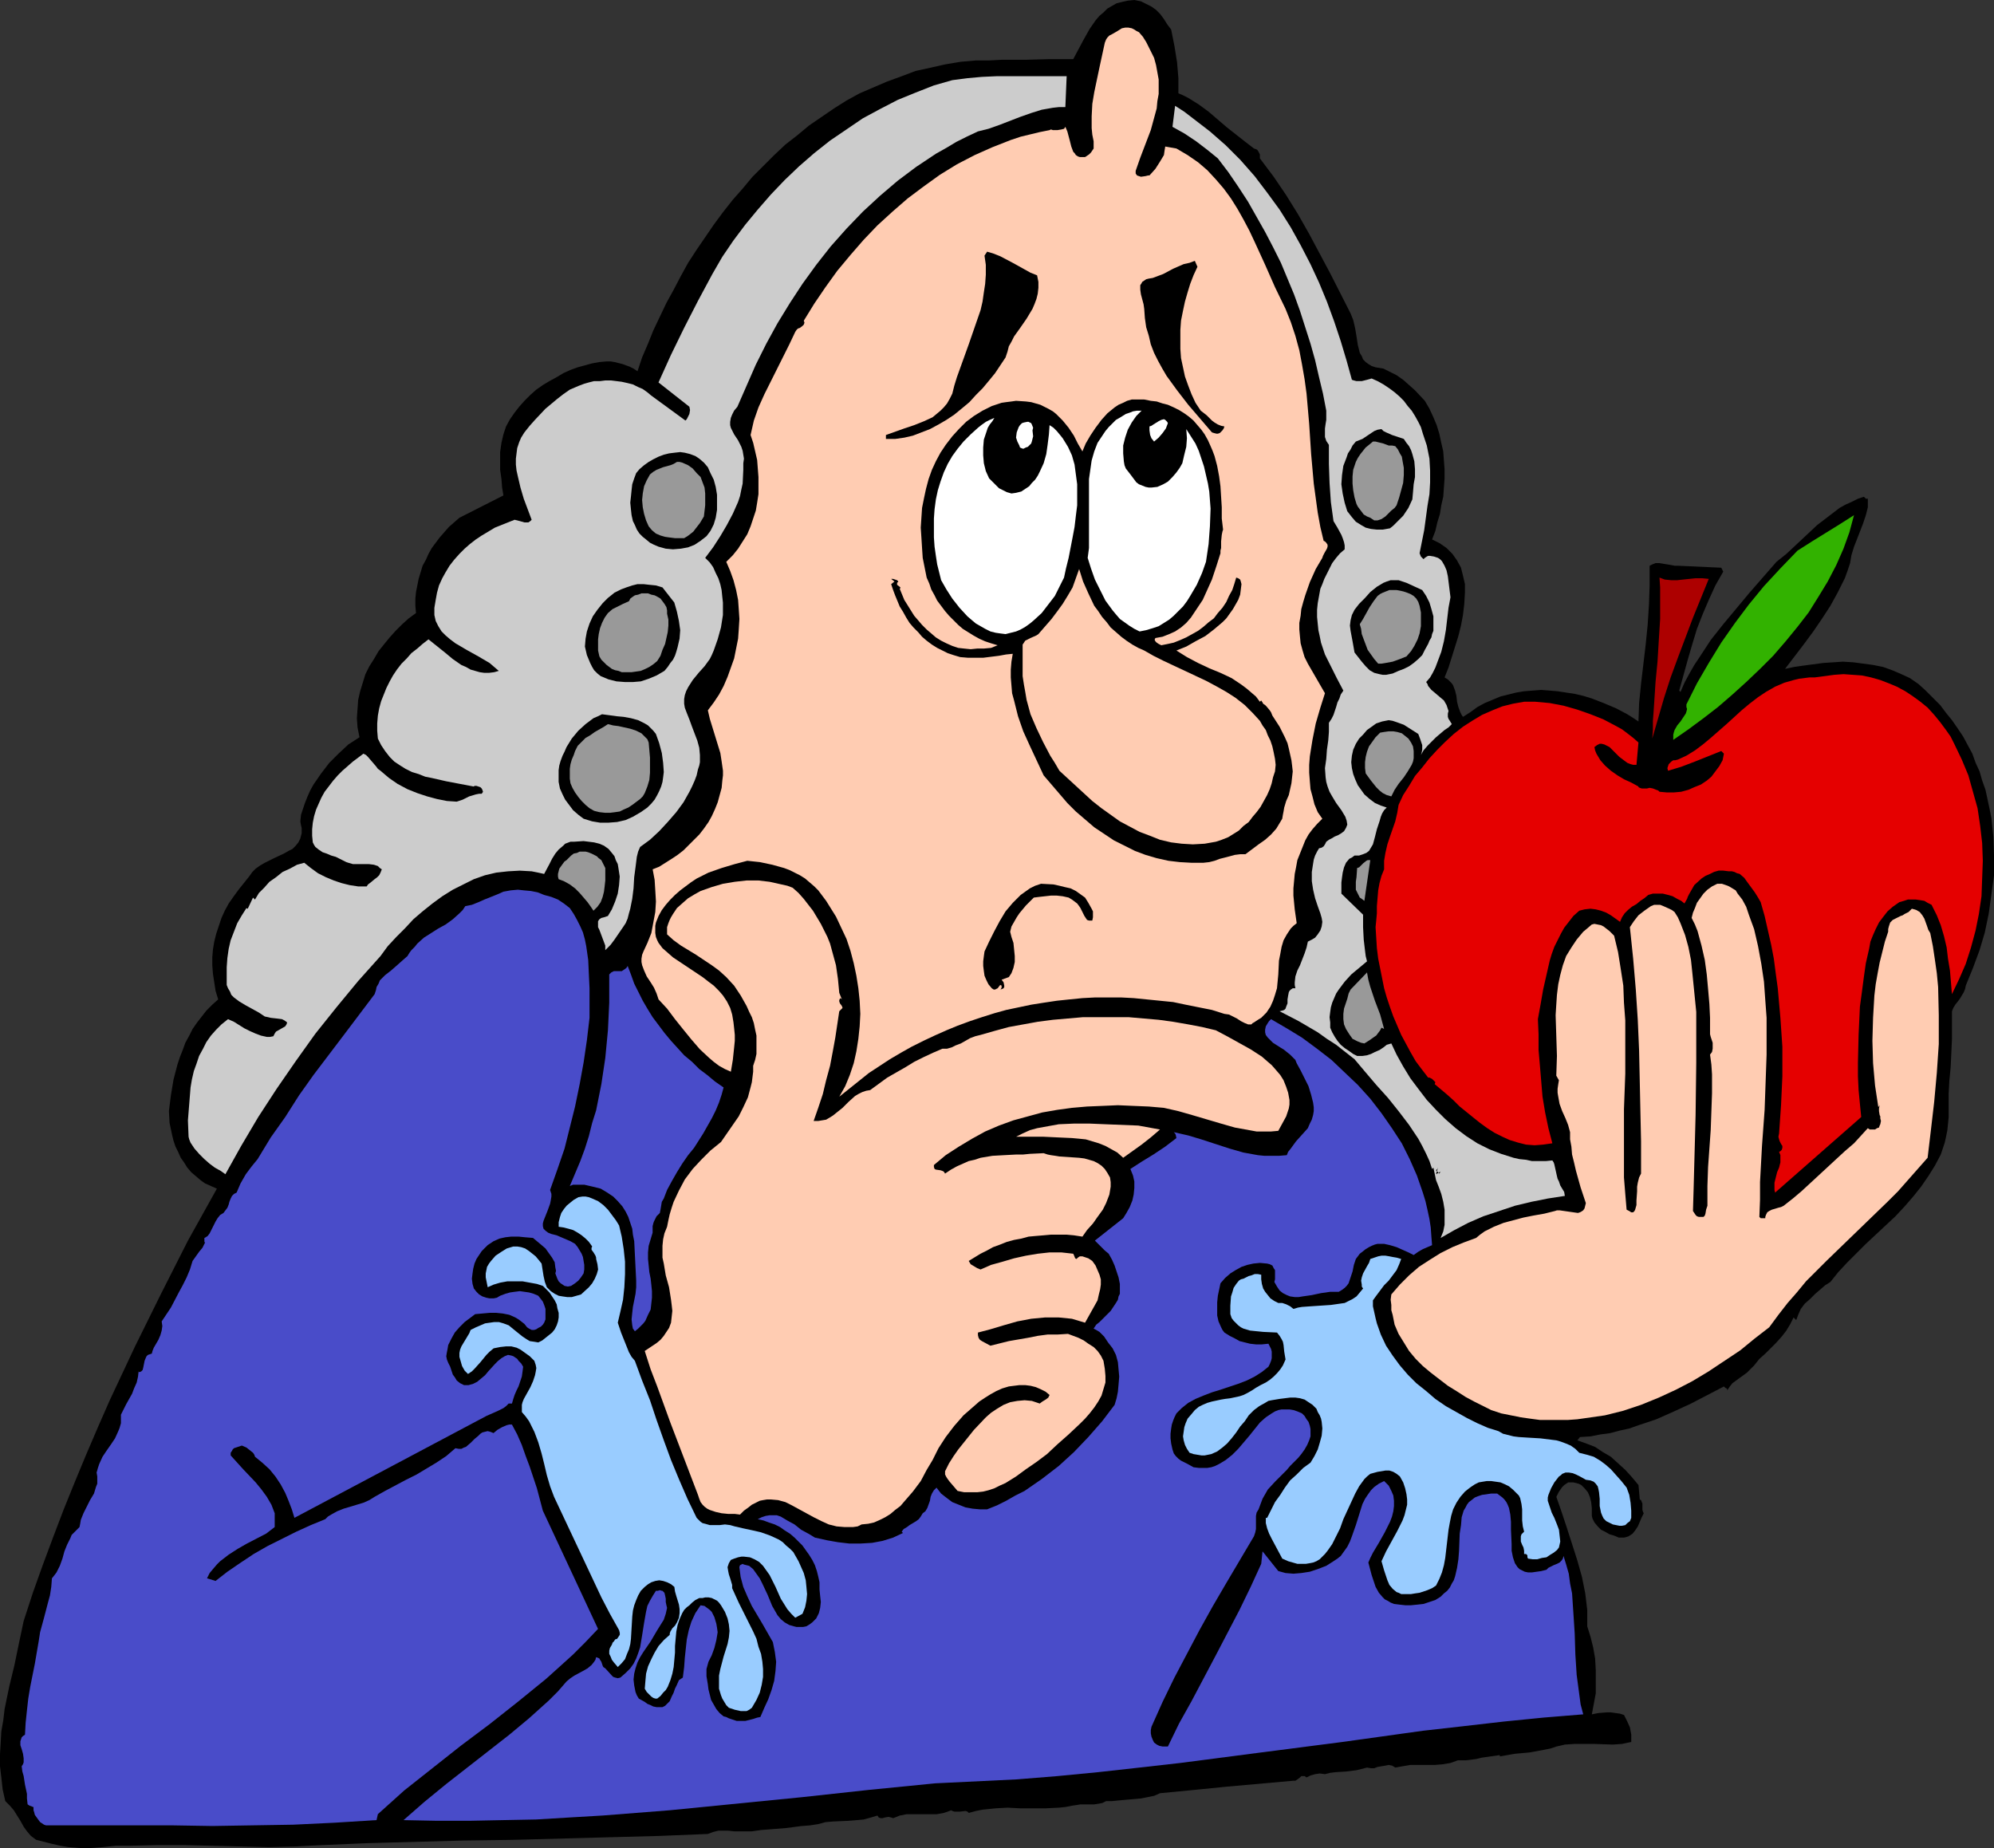
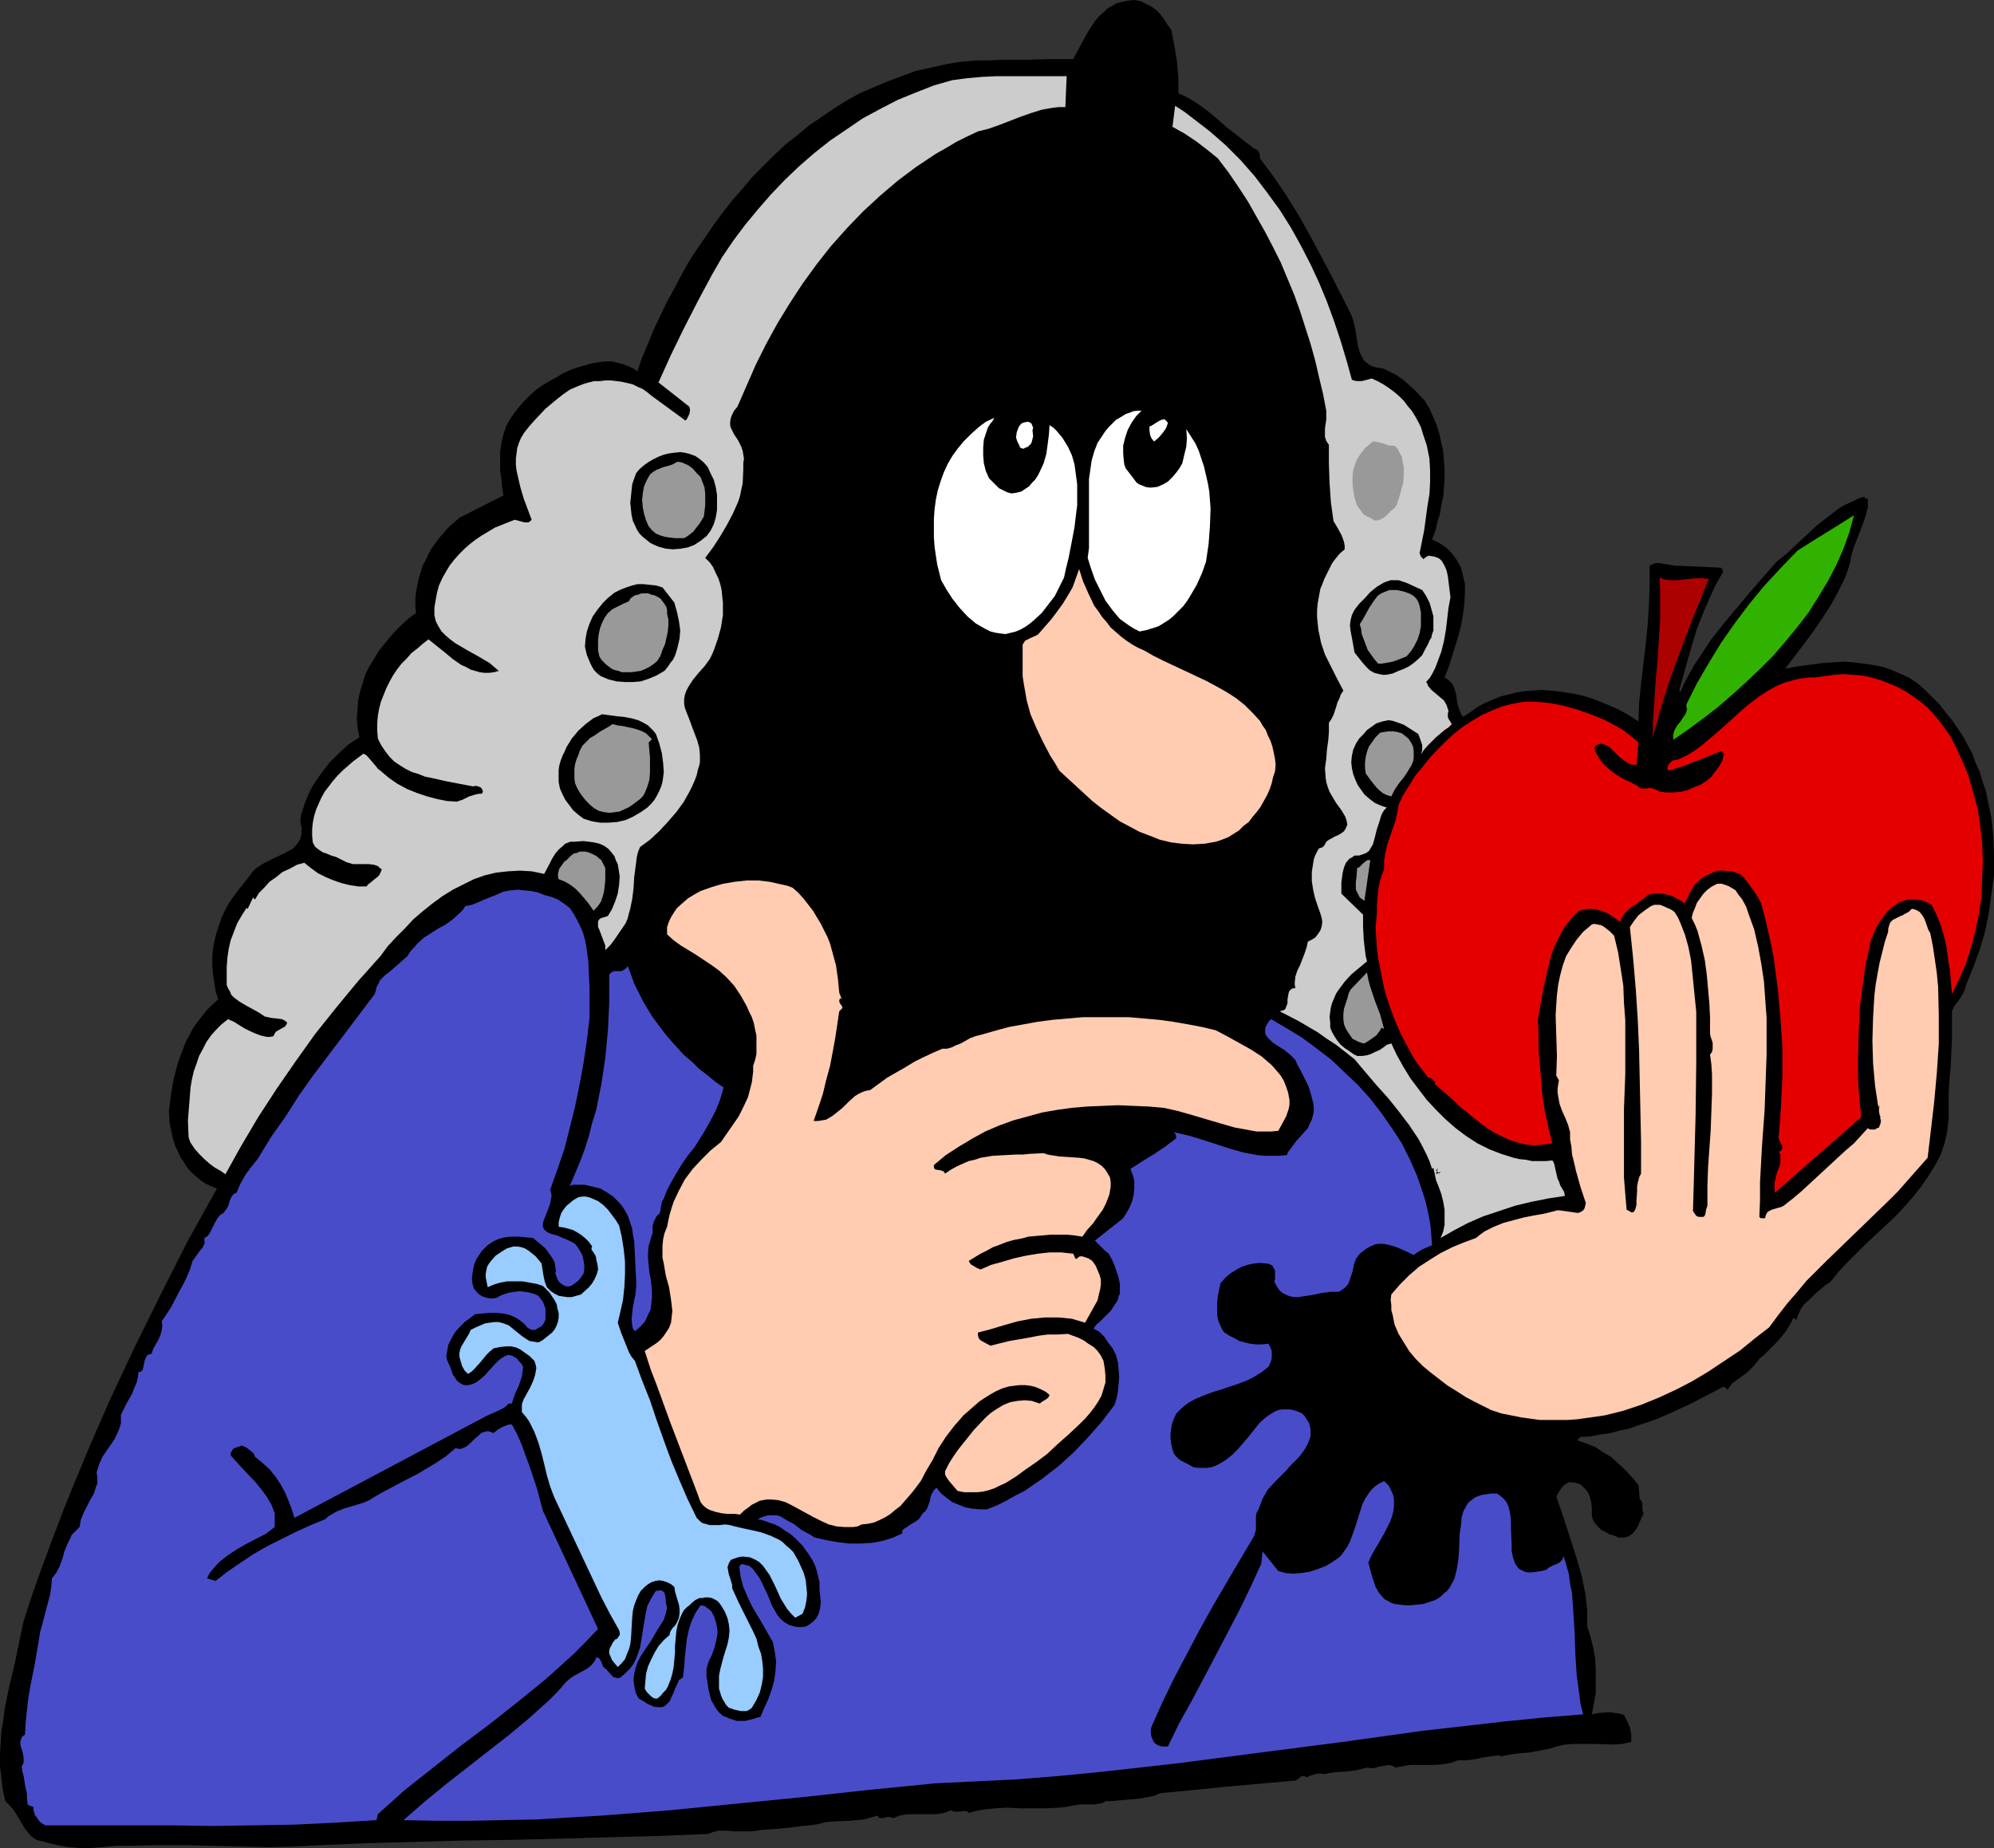
<svg xmlns="http://www.w3.org/2000/svg" xmlns:ns1="http://sodipodi.sourceforge.net/DTD/sodipodi-0.dtd" xmlns:ns2="http://www.inkscape.org/namespaces/inkscape" version="1.0" width="129.724mm" height="120.252mm" id="svg39" ns1:docname="Newton 3.wmf">
  <rect width="100%" height="100%" fill="#333333" stroke="none" />
  <ns1:namedview id="namedview39" pagecolor="#ffffff" bordercolor="#000000" borderopacity="0.25" ns2:showpageshadow="2" ns2:pageopacity="0.0" ns2:pagecheckerboard="0" ns2:deskcolor="#d1d1d1" ns2:document-units="mm" />
  <defs id="defs1">
    <pattern id="WMFhbasepattern" patternUnits="userSpaceOnUse" width="6" height="6" x="0" y="0" />
  </defs>
  <path style="fill:#000000;fill-opacity:1;fill-rule:evenodd;stroke:none" d="m 287.971,7.271 0.808,4.039 0.646,4.039 0.162,1.939 0.162,1.939 v 1.777 1.939 l 1.131,0.485 1.293,0.646 2.586,1.616 2.424,1.777 2.262,1.939 2.262,1.939 2.262,1.777 2.262,1.777 2.101,1.616 0.485,-0.485 -0.485,0.485 0.485,0.162 0.323,0.162 0.323,0.485 0.323,0.646 v 0.969 l 3.394,4.524 3.07,4.524 2.909,4.686 2.747,4.847 2.586,4.847 2.586,4.847 5.01,9.856 0.323,0.808 0.323,0.808 0.485,2.1 0.323,1.939 0.323,2.1 0.485,1.939 0.485,0.808 0.323,0.808 0.646,0.646 0.646,0.485 0.808,0.485 0.97,0.323 1.939,0.323 1.616,0.808 1.616,0.808 1.616,1.131 1.454,1.293 1.454,1.293 2.424,2.585 1.131,1.939 0.97,2.1 0.808,1.939 0.646,2.1 0.485,2.262 0.485,2.1 0.162,2.262 0.162,2.1 v 2.262 l -0.162,2.262 -0.162,2.262 -0.485,2.1 -0.323,2.1 -0.646,2.1 -0.485,2.1 -0.808,2.1 1.939,0.969 1.616,1.131 1.454,1.454 1.131,1.616 0.97,1.777 0.485,1.939 0.485,2.1 v 2.1 l -0.162,2.747 -0.323,2.747 -0.485,2.585 -0.646,2.585 -1.616,5.17 -0.808,2.585 -0.97,2.424 0.808,0.485 0.485,0.485 0.485,0.485 0.323,0.485 0.485,1.293 0.323,1.293 0.162,1.454 0.323,1.293 0.485,1.293 0.323,0.646 0.323,0.485 1.778,-1.131 1.778,-1.293 1.778,-0.969 1.939,-0.808 1.939,-0.808 1.939,-0.485 1.939,-0.485 1.939,-0.323 2.101,-0.162 2.101,-0.162 2.101,0.162 1.939,0.162 2.101,0.323 2.101,0.323 2.101,0.485 2.101,0.646 2.909,1.131 3.07,1.293 2.747,1.454 1.293,0.808 1.454,0.969 0.162,-4.524 0.485,-4.847 1.131,-9.533 0.485,-4.847 0.323,-5.009 0.162,-4.686 v -4.847 l 0.646,-0.323 0.808,-0.323 h 0.97 l 0.97,0.162 1.939,0.323 0.808,0.162 h 0.808 l 10.666,0.485 0.485,0.969 -1.939,3.393 -1.616,3.555 -1.454,3.393 -1.454,3.716 -1.131,3.716 -1.131,3.878 -2.101,7.594 0.323,0.323 0.97,-2.262 1.131,-2.1 1.293,-2.262 1.293,-1.939 2.747,-4.201 3.07,-3.878 3.232,-3.878 3.232,-3.878 6.626,-7.594 2.424,-1.939 2.424,-2.262 2.586,-2.424 2.586,-2.424 2.747,-2.1 2.747,-2.1 1.454,-0.808 1.454,-0.646 1.616,-0.808 1.454,-0.485 0.323,0.323 0.162,0.162 h 0.485 v 0.969 1.131 l -0.485,1.939 -0.646,1.939 -0.808,2.1 -1.454,3.716 -0.646,2.1 -0.323,1.939 -0.646,1.939 -0.646,1.777 -1.778,3.555 -1.778,3.231 -2.101,3.231 -2.101,3.07 -2.262,3.07 -4.686,6.14 2.262,-0.485 2.262,-0.323 2.424,-0.323 2.424,-0.323 2.424,-0.162 2.424,-0.162 2.586,0.162 2.424,0.323 2.424,0.323 2.424,0.485 2.262,0.808 2.262,0.969 2.101,0.969 2.101,1.454 1.778,1.616 1.778,1.777 1.778,1.777 1.454,1.939 1.454,1.777 1.454,2.1 1.293,1.939 1.131,2.1 1.131,2.1 0.808,2.262 0.97,2.1 0.646,2.262 0.808,2.262 0.485,2.262 0.485,2.262 0.485,2.424 0.485,4.686 0.162,4.686 v 4.686 l -0.646,4.686 -0.646,4.686 -0.97,4.686 -1.293,4.362 -1.616,4.362 -1.778,4.362 -0.162,0.808 -0.323,0.808 -0.485,0.808 -0.485,0.808 -0.485,0.646 -0.646,0.808 -0.485,0.808 -0.323,0.808 v 3.393 3.393 l -0.323,6.947 -0.323,3.393 -0.162,3.07 v 3.07 1.454 1.293 l -0.162,1.616 -0.162,1.616 -0.323,1.616 -0.323,1.454 -0.485,1.454 -0.485,1.454 -1.454,2.747 -1.616,2.585 -1.778,2.585 -1.939,2.424 -2.101,2.424 -2.262,2.424 -2.424,2.262 -4.848,4.524 -4.525,4.524 -2.262,2.424 -1.939,2.424 -1.293,0.808 -1.293,1.131 -1.131,0.969 -1.293,1.293 -1.293,1.131 -0.97,1.293 -0.646,1.454 -0.485,1.293 -0.646,-0.646 -0.808,1.616 -0.97,1.616 -1.131,1.454 -1.293,1.454 -1.293,1.293 -1.454,1.454 -1.454,1.293 -1.293,1.616 -0.97,0.969 -0.808,0.808 -1.778,1.293 -1.778,1.293 -0.646,0.808 -0.646,0.969 v -0.323 l -0.162,-0.162 -0.323,-0.162 -0.323,-0.323 -8.08,4.201 -4.202,1.939 -4.363,1.939 -4.363,1.454 -2.262,0.808 -2.262,0.485 -2.424,0.646 -2.424,0.323 -2.424,0.485 -2.586,0.162 -0.646,0.808 2.262,0.808 2.101,0.808 1.939,1.293 1.939,1.131 1.778,1.616 1.778,1.616 1.616,1.777 1.616,1.939 0.323,3.555 0.323,0.162 0.162,0.485 0.162,0.323 v 1.616 l 0.162,0.485 0.162,0.323 -0.485,0.969 -0.485,1.131 -0.485,1.131 -0.646,0.969 -0.646,0.808 -0.97,0.646 -0.485,0.162 -0.646,0.162 h -0.646 -0.646 l -1.131,-0.485 -1.131,-0.323 -1.131,-0.646 -0.97,-0.485 -0.808,-0.808 -0.808,-0.969 -0.485,-0.969 -0.162,-0.646 v -0.646 -1.293 l -0.162,-1.454 -0.323,-1.293 -0.485,-1.131 -0.808,-0.969 -0.808,-0.808 -0.646,-0.323 -0.646,-0.162 -0.646,-0.162 h -0.808 -0.485 l -0.485,0.323 -0.485,0.323 -0.485,0.485 -0.808,1.131 -0.646,1.293 1.293,3.716 1.293,3.878 1.293,4.039 1.293,4.039 1.131,4.039 0.808,4.039 0.485,4.039 v 2.1 1.939 l 0.808,2.585 0.646,2.585 0.485,2.747 0.162,2.908 v 2.747 2.908 l -0.485,2.585 -0.485,2.585 0.808,-0.162 0.808,-0.162 2.101,-0.162 h 0.97 l 1.131,0.162 1.131,0.162 0.97,0.323 0.808,1.616 0.646,1.454 0.323,1.777 v 0.808 0.969 l -2.262,0.485 -2.262,0.162 -4.686,-0.162 h -2.424 -2.262 l -2.424,0.162 -2.101,0.485 -1.454,0.485 -1.616,0.323 -3.555,0.646 -3.555,0.323 -3.717,0.646 v -0.323 l -2.262,0.323 -2.262,0.323 -1.293,0.323 -1.293,0.162 -1.293,0.162 h -1.616 -0.323 l -1.778,0.646 -1.939,0.323 -1.939,0.162 h -2.101 -3.878 l -1.939,0.323 -1.778,0.323 -0.808,-0.485 -0.808,-0.162 -0.808,0.162 -0.97,0.162 -0.97,0.162 -0.808,0.323 h -0.808 l -0.97,-0.162 -1.293,0.323 -1.293,0.323 -2.586,0.323 -2.586,0.162 -1.293,0.162 -1.293,0.323 -1.293,-0.162 -1.131,0.162 -1.131,0.323 -0.97,0.485 -0.485,-0.323 h -0.323 -0.485 l -0.323,0.323 -0.646,0.485 -0.485,0.323 h -0.485 l -16.322,1.454 -8.08,0.808 -8.403,0.808 -1.454,0.646 -1.616,0.323 -1.616,0.323 -1.778,0.162 -1.939,0.162 -1.778,0.162 -1.616,0.162 h -1.454 l -0.97,0.485 -0.97,0.162 -0.97,0.162 h -3.394 l -0.97,0.162 -1.131,0.162 -1.616,0.323 -1.616,0.162 -3.232,0.162 h -3.232 -3.07 l -3.07,-0.162 -2.909,0.162 -1.616,0.162 -1.616,0.162 -1.616,0.323 -1.778,0.485 -0.323,-0.323 -0.485,-0.162 -1.293,0.162 h -1.454 l -0.485,-0.162 -0.323,-0.162 -0.808,0.323 -0.97,0.323 -1.778,0.323 h -1.939 -3.717 -1.778 l -1.616,0.323 -0.808,0.323 -0.808,0.323 -0.485,-0.162 -0.646,-0.162 -0.97,0.162 -0.485,0.162 h -0.485 l -0.485,-0.162 -0.323,-0.485 -1.616,0.485 -1.778,0.485 -1.778,0.162 -1.939,0.162 -3.717,0.162 -1.939,0.162 -1.778,0.485 -2.101,0.323 -2.101,0.162 -3.717,0.485 -4.04,0.323 -2.101,0.162 -2.262,0.323 h -1.616 -1.454 -1.293 l -1.454,-0.162 h -1.293 -1.131 l -1.293,0.323 -1.293,0.485 -11.958,0.485 -12.12,0.323 -24.078,0.646 -11.958,0.162 -11.797,0.323 -11.797,0.323 -11.312,0.485 -3.232,0.162 -3.07,0.162 -6.626,0.162 -6.787,-0.162 -6.949,-0.162 -6.949,-0.162 h -6.949 l -6.787,0.162 h -3.232 l -3.232,0.323 -2.101,0.162 -2.101,0.162 -2.101,-0.162 -2.101,-0.162 -1.939,-0.323 -2.101,-0.485 L 8.888,452.395 7.595,451.425 6.626,450.294 5.818,449.163 5.01,447.709 3.394,445.124 2.424,443.993 1.293,442.862 0.646,439.954 0.323,437.046 0,434.299 v -2.908 l 0.162,-2.747 0.162,-2.908 0.485,-2.747 0.323,-2.747 1.131,-5.493 1.293,-5.332 1.131,-5.493 1.131,-5.332 2.262,-6.947 2.424,-6.786 2.586,-6.947 2.586,-6.786 2.747,-6.786 2.747,-6.624 2.909,-6.786 2.909,-6.624 6.141,-13.087 6.464,-13.087 6.626,-13.087 7.11,-12.764 -1.454,-0.646 -1.454,-0.646 -1.131,-0.808 -1.131,-0.969 -1.131,-0.969 -0.97,-1.131 -0.808,-1.293 -0.808,-1.131 -0.646,-1.454 -0.646,-1.293 -0.485,-1.454 -0.323,-1.293 -0.646,-3.07 -0.162,-2.908 0.485,-3.878 0.646,-3.878 0.97,-3.716 0.646,-1.939 0.646,-1.616 0.646,-1.777 0.97,-1.777 0.808,-1.616 1.131,-1.616 1.131,-1.454 1.131,-1.454 1.454,-1.454 1.454,-1.293 -0.646,-2.1 -0.323,-2.1 -0.323,-2.1 -0.162,-2.1 v -1.939 l 0.162,-1.939 0.323,-1.939 0.485,-1.939 0.646,-1.939 0.646,-1.939 0.808,-1.777 0.97,-1.777 1.131,-1.616 1.293,-1.777 1.293,-1.616 1.293,-1.616 0.808,-1.131 0.808,-0.808 1.131,-0.808 1.131,-0.646 2.262,-1.131 2.424,-1.131 1.131,-0.646 0.97,-0.485 0.808,-0.808 0.646,-0.808 0.485,-0.969 0.323,-1.293 v -1.293 l -0.162,-0.646 -0.162,-0.969 0.162,-1.616 0.485,-1.454 0.485,-1.454 0.646,-1.616 0.646,-1.454 0.808,-1.454 1.778,-2.585 2.101,-2.747 2.262,-2.262 2.424,-2.262 2.747,-1.777 -0.485,-2.424 -0.162,-2.262 0.162,-2.262 0.162,-2.262 0.485,-2.1 0.646,-2.1 0.646,-2.1 0.97,-1.939 1.131,-1.777 1.131,-1.939 1.293,-1.616 1.454,-1.777 1.454,-1.616 1.616,-1.616 1.616,-1.454 1.778,-1.293 -0.162,-1.777 v -1.777 l 0.162,-1.616 0.323,-1.616 0.323,-1.616 0.485,-1.616 0.485,-1.616 0.808,-1.454 0.646,-1.454 0.808,-1.454 0.97,-1.293 0.97,-1.293 1.131,-1.293 1.131,-1.293 1.293,-1.131 1.293,-1.131 10.827,-5.493 -0.323,-1.939 -0.162,-2.1 -0.323,-2.262 v -2.262 -2.1 l 0.323,-2.262 0.485,-2.1 0.646,-1.939 0.97,-1.777 1.131,-1.616 1.131,-1.454 1.293,-1.454 1.454,-1.454 1.454,-1.293 1.616,-1.131 1.616,-0.969 1.778,-0.969 1.616,-0.969 1.778,-0.808 1.778,-0.646 1.778,-0.485 1.778,-0.485 1.778,-0.323 1.778,-0.162 h 0.97 l 0.97,0.162 1.939,0.485 1.778,0.646 0.97,0.485 0.97,0.646 1.131,-3.393 1.454,-3.393 1.293,-3.231 1.616,-3.393 1.616,-3.393 1.778,-3.231 1.778,-3.393 1.778,-3.231 2.101,-3.231 2.101,-3.07 2.101,-3.07 2.262,-3.07 2.424,-3.07 2.424,-2.747 2.424,-2.908 2.586,-2.585 2.747,-2.747 2.747,-2.585 2.909,-2.262 2.909,-2.424 3.07,-2.1 3.07,-2.1 3.07,-1.939 3.232,-1.777 3.394,-1.454 3.394,-1.454 3.555,-1.293 3.394,-1.293 3.717,-0.808 3.555,-0.808 3.878,-0.646 3.717,-0.323 h 3.232 l 3.07,-0.162 h 5.818 l 5.818,-0.162 h 5.979 l 1.293,-2.424 1.293,-2.424 1.454,-2.585 1.454,-2.1 0.97,-1.131 0.97,-0.808 0.97,-0.969 1.131,-0.646 1.131,-0.646 1.293,-0.323 1.454,-0.323 L 278.921,0 l 1.616,0.323 1.293,0.646 1.293,0.646 1.131,0.808 0.97,0.969 0.97,1.293 0.808,1.293 z" id="path1" />
-   <path style="fill:#ffccb2;fill-opacity:1;fill-rule:evenodd;stroke:none" d="m 283.769,14.218 0.485,1.777 0.323,1.777 0.323,1.777 v 1.777 1.777 l -0.323,1.777 -0.162,1.777 -0.485,1.777 -0.97,3.555 -1.293,3.393 -1.293,3.393 -1.131,3.231 v 0.646 l 0.323,0.485 0.485,0.162 0.485,0.162 1.131,-0.162 0.646,-0.162 h 0.323 l 1.454,-1.616 1.131,-1.777 0.485,-0.808 0.485,-0.808 0.162,-1.131 0.162,-0.969 2.747,0.485 2.747,1.616 2.586,1.777 2.262,1.939 2.101,2.262 1.939,2.262 1.778,2.424 1.616,2.585 1.454,2.585 1.454,2.747 1.293,2.747 2.586,5.655 2.424,5.493 2.586,5.332 1.293,3.231 1.131,3.393 0.97,3.555 0.646,3.393 0.646,3.716 0.485,3.555 0.646,7.432 0.485,7.432 0.646,7.271 0.485,3.555 0.485,3.555 0.646,3.555 0.808,3.393 0.323,0.162 0.323,0.323 0.323,0.485 v 0.485 l -0.162,0.485 -0.646,1.131 -0.323,0.646 -0.162,0.485 -1.616,2.747 -1.454,3.231 -1.131,3.231 -0.485,1.616 -0.485,1.777 -0.162,1.616 -0.323,1.777 v 1.616 l 0.162,1.777 0.162,1.616 0.485,1.777 0.485,1.616 0.808,1.616 4.202,7.271 -1.131,3.555 -1.131,3.878 -0.808,4.039 -0.646,4.039 -0.162,2.1 v 1.939 l 0.162,2.1 0.162,1.939 0.485,1.777 0.485,1.939 0.808,1.939 1.131,1.616 -1.293,1.293 -1.131,1.293 -0.97,1.293 -0.808,1.454 -0.646,1.616 -0.646,1.616 -0.646,1.616 -0.323,1.777 -0.323,1.616 -0.162,1.777 -0.162,1.777 v 1.777 l 0.323,3.393 0.485,3.393 -0.808,0.646 -0.646,0.646 -0.97,1.454 -0.808,1.454 -0.485,1.616 -0.323,1.777 -0.323,1.616 -0.162,3.393 -0.323,3.393 -0.485,1.616 -0.485,1.454 -0.646,1.454 -0.97,1.454 -0.646,0.646 -0.646,0.646 -0.808,0.485 -0.97,0.646 -0.323,0.162 -0.323,0.323 h -0.323 -0.485 l -0.808,-0.323 -0.97,-0.485 -0.97,-0.646 -0.97,-0.485 -0.97,-0.485 -1.131,-0.162 -3.07,-0.969 -3.232,-0.646 -3.232,-0.646 -3.07,-0.646 -3.232,-0.323 -3.232,-0.323 -3.232,-0.323 -3.07,-0.162 h -3.232 -3.232 l -3.07,0.162 -3.232,0.323 -3.07,0.323 -3.232,0.485 -3.07,0.485 -3.07,0.646 -3.07,0.646 -2.909,0.808 -3.07,0.969 -2.909,0.969 -3.07,1.131 -2.747,1.131 -2.909,1.293 -2.747,1.293 -2.909,1.454 -2.586,1.454 -2.747,1.616 -5.171,3.393 -2.424,1.939 -2.424,1.939 -2.424,1.939 1.454,-2.585 1.131,-2.747 0.97,-2.908 0.646,-2.908 0.485,-3.07 0.323,-3.07 0.162,-3.07 -0.162,-3.231 -0.323,-3.07 -0.485,-3.07 -0.646,-3.07 -0.808,-3.07 -0.97,-2.908 -1.293,-2.747 -1.293,-2.747 -1.616,-2.585 -0.808,-1.293 -0.97,-1.293 -0.97,-1.293 -0.97,-0.969 -1.131,-0.969 -1.131,-0.969 -1.293,-0.808 -1.293,-0.646 -1.293,-0.646 -1.293,-0.485 -2.909,-0.808 -3.07,-0.646 -3.07,-0.323 -3.07,0.808 -3.232,0.969 -3.232,1.131 -2.909,1.454 -1.454,0.969 -2.586,1.939 -1.293,1.131 -1.131,1.131 -1.131,1.293 -0.97,1.293 -0.808,1.454 -0.323,0.808 -0.323,0.808 -0.162,0.808 v 0.969 0.808 l 0.162,0.969 0.323,0.808 0.323,0.646 0.97,1.293 1.293,1.131 1.293,1.131 1.454,0.969 2.909,1.939 2.909,1.939 1.454,1.131 1.293,0.969 1.293,1.293 0.97,1.131 0.97,1.454 0.808,1.616 0.485,1.616 0.323,1.939 0.162,1.454 0.162,1.616 v 1.454 l -0.162,1.616 -0.323,3.07 -0.485,2.908 -1.454,-0.646 -1.454,-0.808 -1.293,-0.969 -1.131,-0.969 -2.262,-2.1 -2.101,-2.424 -2.101,-2.585 -1.939,-2.424 -1.939,-2.585 -2.101,-2.262 -0.485,-1.454 -0.646,-1.454 -0.808,-1.293 -0.97,-1.454 -0.646,-1.454 -0.485,-1.293 -0.162,-0.808 v -0.808 l 0.162,-0.969 0.323,-0.808 0.97,-2.1 0.97,-2.424 0.485,-2.585 0.485,-2.585 0.162,-2.585 -0.162,-2.747 -0.162,-2.585 -0.485,-2.585 1.616,-0.646 3.07,-1.939 1.454,-0.969 1.454,-1.131 1.293,-1.293 1.293,-1.293 1.293,-1.293 1.131,-1.454 1.131,-1.616 0.808,-1.454 0.808,-1.777 0.646,-1.616 0.485,-1.777 0.485,-1.777 0.162,-1.777 0.162,-1.293 v -1.131 l -0.323,-2.262 -0.323,-2.1 -0.646,-2.1 -0.646,-2.1 -0.646,-2.1 -0.646,-2.1 -0.485,-2.1 1.454,-1.939 1.293,-1.939 1.131,-2.1 0.97,-2.262 0.808,-2.262 0.808,-2.262 0.485,-2.424 0.485,-2.424 0.162,-2.262 0.162,-2.585 -0.162,-2.424 -0.162,-2.262 -0.485,-2.424 -0.646,-2.424 -0.808,-2.262 -0.97,-2.262 1.616,-1.616 1.293,-1.616 1.131,-1.777 1.131,-1.777 0.808,-1.939 0.646,-1.939 0.646,-1.939 0.323,-1.939 0.323,-2.1 v -2.1 -2.1 l -0.162,-2.1 -0.162,-2.1 -0.485,-2.1 -0.485,-2.1 -0.646,-1.939 0.808,-3.555 1.131,-3.231 1.454,-3.231 1.454,-2.908 3.07,-6.14 1.616,-3.231 1.454,-3.07 0.323,-0.485 0.323,-0.323 0.485,-0.162 0.646,-0.485 0.323,-0.323 0.162,-0.485 -0.162,-0.485 2.586,-4.201 2.747,-4.039 2.909,-4.039 3.232,-3.878 3.232,-3.716 3.394,-3.555 3.717,-3.393 3.717,-3.231 3.878,-2.908 4.04,-2.908 4.202,-2.585 4.363,-2.262 4.363,-1.939 4.525,-1.777 2.424,-0.808 4.686,-1.131 2.424,-0.485 0.323,-0.162 0.485,0.162 h 0.485 0.646 l 0.97,-0.162 0.646,-0.162 0.323,-0.485 0.485,1.131 0.646,2.424 0.323,1.293 0.485,1.293 0.323,0.323 0.323,0.485 0.485,0.323 0.485,0.162 h 0.646 0.646 l 0.485,-0.323 0.485,-0.323 0.485,-0.485 0.323,-0.485 0.323,-0.485 v -0.646 -0.646 -0.485 l -0.323,-1.616 -0.162,-1.616 v -2.908 l 0.162,-3.07 0.485,-2.908 1.293,-6.14 1.293,-5.978 0.323,-0.808 0.323,-0.485 0.485,-0.485 0.646,-0.323 1.131,-0.646 1.293,-0.808 0.808,-0.162 h 0.808 l 0.808,0.162 0.646,0.323 0.485,0.323 0.646,0.323 0.97,1.131 0.808,1.293 1.293,2.585 z" id="path2" />
  <path style="fill:#cccccc;fill-opacity:1;fill-rule:evenodd;stroke:none" d="m 262.276,18.742 -0.323,7.594 h -1.616 l -1.454,0.162 -2.747,0.485 -2.586,0.808 -2.747,0.969 -5.01,1.939 -2.747,0.969 -2.586,0.646 -2.747,1.293 -2.586,1.293 -2.424,1.454 -2.586,1.454 -4.848,3.231 -4.525,3.393 -4.363,3.716 -4.202,3.878 -4.04,4.201 -3.878,4.362 -3.555,4.524 -3.394,4.686 -3.07,4.686 -3.07,5.009 -2.747,5.009 -2.586,5.17 -2.262,5.17 -2.262,5.17 -0.808,0.969 -0.485,0.969 -0.323,0.808 -0.162,0.969 v 0.808 l 0.162,0.646 0.808,1.616 0.97,1.454 0.808,1.616 0.323,0.969 0.162,0.969 0.162,0.969 -0.162,1.131 v 1.616 l -0.162,3.393 -0.323,1.454 -0.323,1.616 -0.485,1.454 -1.293,2.908 -1.454,2.747 -1.616,2.747 -1.778,2.747 -1.939,2.585 1.131,1.131 0.808,1.131 0.646,1.454 0.646,1.293 0.485,1.454 0.323,1.454 0.162,1.616 0.162,1.454 v 1.616 1.454 l -0.485,3.07 -0.808,2.908 -0.97,2.747 -0.485,1.131 -0.485,0.969 -1.293,1.777 -1.454,1.616 -1.454,1.777 -1.131,1.777 -0.485,0.969 -0.323,0.969 -0.162,0.969 v 1.131 l 0.162,0.969 0.485,1.293 0.646,1.616 0.646,1.777 1.293,3.393 0.485,1.777 0.162,1.777 v 1.777 l -0.162,0.808 -0.323,0.969 -0.323,1.454 -0.485,1.293 -0.646,1.454 -0.646,1.293 -1.454,2.585 -1.778,2.424 -2.101,2.424 -2.101,2.262 -2.262,2.1 -2.424,1.777 -0.485,1.131 -0.323,1.293 -0.323,2.585 -0.323,2.424 -0.162,2.747 -0.323,2.585 -0.485,2.424 -0.323,1.131 -0.323,1.293 -0.485,1.131 -0.646,0.969 -2.101,3.07 -0.97,1.293 -1.293,1.293 v -0.646 -0.485 l -0.485,-1.293 -0.97,-2.585 -0.323,-0.646 v -0.485 -0.485 -0.485 l 0.323,-0.485 0.485,-0.323 0.646,-0.162 0.97,-0.323 0.97,-1.616 0.808,-1.939 0.646,-1.939 0.323,-2.1 0.162,-2.1 -0.323,-2.1 -0.162,-0.969 -0.485,-0.969 -0.323,-0.969 -0.646,-0.808 -0.808,-0.969 -1.131,-0.808 -1.131,-0.485 -1.293,-0.323 -1.293,-0.162 -1.293,-0.162 -2.424,0.162 h -0.808 l -1.293,0.485 -0.485,0.485 -1.131,0.969 -0.808,0.969 -0.808,1.293 -0.646,1.293 -1.293,2.424 -1.454,-0.323 -1.616,-0.323 -2.909,-0.162 -2.909,0.162 -2.909,0.323 -2.747,0.646 -2.747,0.969 -2.586,1.293 -2.586,1.293 -2.586,1.616 -2.424,1.777 -2.424,1.939 -2.262,1.939 -2.101,2.262 -2.101,2.1 -2.101,2.262 -1.778,2.424 -5.494,6.14 -5.333,6.463 -5.171,6.463 -4.848,6.786 -4.686,6.786 -4.525,6.947 -4.202,7.109 -3.878,6.947 -1.131,-0.808 -1.454,-0.808 -1.293,-0.969 -1.293,-1.131 -1.293,-1.293 -1.131,-1.293 -0.97,-1.454 -0.323,-0.808 -0.162,-0.646 -0.162,-4.039 0.323,-4.039 0.323,-4.039 0.323,-1.939 0.485,-2.1 0.646,-1.777 0.646,-1.939 0.97,-1.777 0.808,-1.616 1.131,-1.616 1.293,-1.454 1.293,-1.293 1.616,-1.293 1.454,0.646 1.293,0.808 1.293,0.808 1.293,0.646 1.454,0.646 1.293,0.485 1.454,0.323 h 0.808 l 0.808,-0.162 0.323,-0.646 0.323,-0.485 1.131,-0.646 1.131,-0.646 0.323,-0.485 0.162,-0.485 -0.646,-0.485 -0.646,-0.323 -1.293,-0.162 -1.454,-0.162 -0.646,-0.162 -0.808,-0.162 -1.454,-0.969 -3.232,-1.777 -1.616,-0.969 -1.293,-0.969 -0.646,-0.646 -0.323,-0.808 -0.485,-0.808 -0.323,-0.808 v -0.969 -0.969 -2.424 l 0.162,-2.262 0.323,-2.262 0.485,-2.1 0.808,-2.1 0.808,-2.1 1.131,-1.939 1.131,-1.777 0.323,0.162 1.293,-2.747 0.485,0.485 0.97,-1.616 1.293,-1.293 1.293,-1.454 1.616,-1.131 1.616,-1.293 1.778,-0.808 1.778,-0.969 1.778,-0.485 1.616,1.293 1.778,1.293 1.939,0.969 1.939,0.808 1.939,0.646 1.939,0.485 2.101,0.323 h 2.101 l 0.323,-0.485 0.646,-0.485 0.97,-0.808 0.646,-0.485 0.485,-0.485 0.323,-0.646 0.323,-0.808 -0.485,-0.323 -0.485,-0.485 -0.485,-0.162 -0.485,-0.162 -1.293,-0.162 h -1.293 -1.293 -1.293 l -1.131,-0.323 -0.485,-0.162 -0.646,-0.323 -0.97,-0.485 -0.97,-0.485 -1.131,-0.323 -1.131,-0.485 -0.97,-0.323 -0.97,-0.646 -0.808,-0.646 -0.323,-0.485 -0.323,-0.646 -0.162,-1.616 v -1.616 l 0.162,-1.616 0.323,-1.616 0.485,-1.616 0.646,-1.454 0.646,-1.454 0.808,-1.454 2.101,-2.747 1.131,-1.293 1.131,-1.131 2.586,-2.262 2.586,-1.939 0.646,0.323 0.485,0.485 0.97,1.131 0.97,1.131 0.485,0.646 0.646,0.485 2.101,1.777 2.101,1.454 2.424,1.293 2.424,0.969 2.424,0.808 2.424,0.646 2.424,0.485 2.424,0.162 1.454,-0.485 1.616,-0.808 1.616,-0.485 0.808,-0.162 h 0.646 l 0.323,-0.485 -0.162,-0.485 -0.162,-0.323 -0.323,-0.323 -0.485,-0.162 -0.485,-0.162 h -0.485 l -0.162,0.162 -3.394,-0.646 -3.394,-0.646 -3.555,-0.808 -1.616,-0.323 -1.616,-0.646 -1.616,-0.485 -1.616,-0.808 -1.293,-0.808 -1.454,-0.969 -1.131,-1.131 -1.131,-1.454 -0.97,-1.454 -0.808,-1.616 -0.162,-1.939 v -1.777 l 0.162,-1.939 0.323,-1.777 0.485,-1.777 0.646,-1.616 0.646,-1.616 0.808,-1.616 0.808,-1.454 0.97,-1.454 1.131,-1.454 1.293,-1.293 1.131,-1.293 1.454,-1.131 1.293,-1.131 1.454,-1.131 4.04,3.231 1.939,1.616 2.101,1.454 1.131,0.485 1.131,0.646 1.131,0.323 1.131,0.323 1.131,0.162 h 1.131 l 1.293,-0.162 1.131,-0.323 -1.131,-0.969 -1.131,-0.969 -2.747,-1.616 -1.454,-0.808 -1.454,-0.808 -2.747,-1.616 -1.293,-0.969 -1.131,-0.969 -0.97,-0.969 -0.808,-1.293 -0.646,-1.293 -0.323,-1.454 v -0.969 -0.808 l 0.162,-0.969 0.162,-0.969 0.323,-1.777 0.485,-1.777 0.808,-1.777 0.808,-1.454 0.97,-1.616 1.131,-1.454 1.293,-1.454 1.293,-1.293 1.293,-1.131 1.454,-1.131 1.454,-0.969 1.616,-0.969 1.616,-0.969 1.616,-0.646 1.616,-0.646 1.616,-0.646 1.293,0.323 1.131,0.323 h 0.485 0.485 l 0.485,-0.323 0.323,-0.323 -0.97,-2.585 -0.97,-2.585 -0.808,-2.747 -0.646,-2.747 -0.323,-1.454 -0.162,-1.454 v -1.454 l 0.162,-1.293 0.162,-1.293 0.485,-1.454 0.485,-1.131 0.808,-1.293 1.293,-1.616 1.293,-1.454 2.586,-2.747 2.909,-2.424 1.454,-1.131 1.616,-1.131 1.131,-0.485 1.131,-0.485 1.293,-0.485 1.131,-0.323 1.293,-0.323 h 1.454 l 1.293,-0.162 h 1.454 l 1.293,0.162 1.293,0.162 1.454,0.323 1.293,0.323 1.293,0.646 1.131,0.485 1.131,0.808 0.97,0.808 8.403,6.14 0.323,-0.323 0.162,-0.323 0.485,-0.969 0.162,-0.969 -0.162,-0.808 v 0 l -7.595,-5.978 3.07,-6.786 3.232,-6.624 3.394,-6.624 3.555,-6.624 2.424,-4.201 2.747,-4.039 2.909,-3.878 3.07,-3.716 3.232,-3.716 3.394,-3.555 3.555,-3.393 3.717,-3.231 3.878,-3.07 4.04,-2.747 4.04,-2.747 4.202,-2.262 4.363,-2.262 4.363,-1.777 4.525,-1.777 4.525,-1.293 3.717,-0.485 3.555,-0.323 3.555,-0.162 h 3.232 z" id="path3" />
  <path style="fill:#cccccc;fill-opacity:1;fill-rule:evenodd;stroke:none" d="m 332.411,93.387 0.485,0.162 0.646,0.162 h 1.293 l 1.293,-0.323 1.131,-0.323 1.454,0.646 1.454,0.808 1.454,0.969 1.293,0.969 1.131,0.969 1.131,1.131 0.97,1.293 0.97,1.131 0.808,1.293 0.808,1.454 0.646,1.293 0.485,1.616 0.485,1.454 0.485,1.454 0.323,1.616 0.323,1.616 0.162,2.908 v 2.908 l -0.162,2.908 -0.485,2.908 -0.808,5.978 -1.131,5.655 0.323,0.808 0.323,0.323 0.323,0.323 0.323,-0.323 0.485,-0.323 0.323,-0.162 h 0.485 l 0.97,0.162 0.97,0.323 0.485,0.323 0.485,0.485 0.646,1.131 0.485,1.131 0.323,1.454 0.323,2.585 0.162,1.293 0.162,1.293 -0.485,2.585 -0.323,2.747 -0.323,2.747 -0.485,2.747 -0.646,2.585 -0.97,2.585 -0.485,1.293 -0.646,1.293 -0.646,1.131 -0.97,1.131 0.323,0.485 0.162,0.485 0.808,0.969 0.97,0.808 1.131,0.969 0.97,0.808 0.646,1.131 0.485,1.454 -0.162,0.646 v 0.808 l 0.162,0.485 0.323,0.485 0.485,0.808 -0.808,0.808 -0.97,0.646 -2.101,1.777 -1.131,1.131 -0.97,0.969 -0.97,1.131 -0.646,1.131 0.162,-0.485 0.162,-0.808 v -0.485 -0.646 l -0.485,-1.454 -0.485,-1.293 -1.778,-1.131 -1.778,-1.131 -1.778,-0.646 -0.97,-0.323 -0.97,-0.162 -1.616,0.323 -1.454,0.485 -1.131,0.808 -1.131,0.808 -0.97,1.131 -0.97,0.969 -0.808,1.293 -0.646,1.454 -0.323,1.454 -0.162,1.616 0.162,1.454 0.323,1.454 0.485,1.293 0.646,1.454 0.808,1.131 0.808,1.131 1.293,1.131 1.293,0.969 1.454,0.646 1.454,0.485 -0.646,0.646 -0.485,0.808 -0.323,0.808 -0.323,1.131 -0.646,1.939 -0.485,1.939 -0.485,1.777 -0.485,0.808 -0.485,0.808 -0.646,0.485 -0.808,0.323 -0.97,0.323 h -1.131 l -0.646,0.485 -0.646,0.323 -0.808,0.969 -0.485,1.131 -0.323,1.293 -0.162,1.131 -0.162,1.293 v 2.747 l 5.333,5.17 v 3.07 l 0.162,3.07 0.323,2.747 0.162,1.293 0.323,1.293 -1.939,1.616 -1.939,1.616 -1.616,1.777 -1.454,1.939 -0.646,0.969 -0.485,1.131 -0.485,1.131 -0.323,1.131 -0.162,1.131 -0.162,1.293 0.162,1.293 v 1.293 l 0.485,1.131 0.646,1.131 0.646,0.969 0.808,0.969 0.97,0.808 0.97,0.646 1.131,0.808 0.97,0.485 h 1.293 l 1.131,-0.162 0.97,-0.323 0.97,-0.485 1.131,-0.485 0.97,-0.646 0.808,-0.646 1.131,-0.323 1.293,2.747 1.616,2.908 1.778,2.908 1.939,2.585 2.101,2.747 2.262,2.424 2.262,2.262 2.586,2.262 2.586,1.939 2.747,1.777 2.909,1.454 2.909,1.131 3.07,0.969 1.454,0.323 1.616,0.162 1.454,0.323 h 1.778 1.616 l 1.616,-0.162 0.323,0.485 0.162,0.485 0.323,1.454 0.323,1.454 0.162,0.646 0.323,0.646 0.323,0.969 0.97,1.616 0.162,0.969 -4.202,0.646 -4.04,0.808 -4.04,0.969 -3.878,1.293 -3.878,1.293 -3.717,1.616 -3.394,1.777 -3.394,1.939 0.323,-0.808 0.323,-0.808 0.323,-1.616 v -1.939 -1.777 l -0.323,-1.939 -0.485,-1.939 -0.646,-1.777 -0.646,-1.616 -0.646,-3.07 -0.323,0.323 -0.646,-1.939 -0.808,-1.777 -0.97,-1.939 -0.97,-1.777 -2.262,-3.393 -2.586,-3.393 -2.586,-3.231 -2.909,-3.231 -2.747,-3.231 -2.586,-3.07 -2.262,-1.777 -2.262,-1.777 -2.262,-1.454 -2.262,-1.616 -4.686,-2.747 -4.686,-2.424 0.646,-0.162 0.485,-0.162 0.323,-0.323 0.162,-0.485 0.323,-0.808 v -0.969 l 0.162,-0.969 0.162,-0.808 0.162,-0.323 0.323,-0.323 0.485,-0.323 h 0.646 l -0.162,-0.808 v -0.646 l 0.162,-1.454 0.485,-1.454 0.646,-1.293 1.131,-2.908 0.485,-1.454 0.323,-1.454 0.97,-0.485 0.808,-0.485 0.646,-0.808 0.646,-0.969 0.323,-0.969 0.162,-1.131 -0.162,-0.969 -0.323,-1.131 -0.646,-1.777 -0.646,-1.939 -0.485,-2.1 -0.323,-2.1 v -2.262 l 0.323,-2.1 0.162,-0.969 0.323,-0.969 0.485,-0.969 0.485,-0.808 0.646,-0.162 0.485,-0.323 0.323,-0.485 0.323,-0.646 0.646,-0.485 0.646,-0.323 0.808,-0.485 0.808,-0.323 0.808,-0.485 0.646,-0.485 0.485,-0.808 0.323,-0.808 -0.162,-0.969 -0.323,-0.969 -0.97,-1.616 -1.293,-1.777 -0.97,-1.616 -0.646,-1.131 -0.485,-1.293 -0.323,-1.131 -0.162,-1.131 -0.162,-2.262 0.323,-2.262 0.162,-2.262 0.323,-2.262 0.162,-2.1 v -2.262 l 0.646,-0.969 0.485,-0.969 0.646,-1.939 0.323,-1.131 0.485,-0.969 0.323,-0.969 0.646,-0.969 -1.616,-3.07 -1.454,-2.908 -1.454,-2.908 -0.97,-2.908 -0.323,-1.616 -0.323,-1.454 -0.162,-1.616 -0.162,-1.616 v -1.777 l 0.162,-1.616 0.323,-1.777 0.323,-1.777 0.485,-1.131 0.485,-1.293 1.293,-2.585 0.646,-1.293 0.97,-1.293 0.97,-1.131 1.131,-0.969 v -0.969 l -0.162,-0.808 -0.323,-0.969 -0.323,-0.808 -0.97,-1.777 -0.97,-1.616 -0.646,-4.686 -0.323,-4.686 -0.162,-4.686 v -4.686 l -0.646,-0.969 -0.323,-0.969 v -1.131 -0.969 l 0.162,-1.131 0.162,-0.969 v -1.131 -1.131 l -0.808,-4.201 -0.97,-4.039 -0.97,-4.201 -1.131,-4.039 -1.293,-4.039 -1.293,-4.039 -1.454,-4.039 -1.616,-3.878 -1.616,-3.878 -1.939,-3.878 -1.939,-3.716 -2.101,-3.716 -2.101,-3.716 -2.424,-3.716 -2.424,-3.555 -2.586,-3.393 -2.586,-2.1 -2.747,-2.1 -2.909,-1.939 -1.454,-0.808 -1.454,-0.808 0.646,-5.17 2.262,1.454 2.101,1.616 4.202,3.231 3.878,3.393 3.555,3.555 3.555,4.039 3.07,4.039 3.07,4.201 2.747,4.362 2.424,4.362 2.424,4.686 2.101,4.524 1.939,4.686 1.778,4.847 1.616,4.847 1.454,4.847 z" id="path4" />
  <path style="fill:#000000;fill-opacity:1;fill-rule:evenodd;stroke:none" d="m 255.005,67.698 0.323,1.616 v 1.454 l -0.162,1.454 -0.323,1.293 -0.485,1.293 -0.485,1.131 -1.454,2.424 -1.454,2.1 -1.616,2.262 -0.646,1.293 -0.646,1.131 -0.323,1.293 -0.485,1.454 -1.293,1.939 -1.293,1.939 -1.454,1.777 -1.616,1.939 -1.616,1.616 -1.616,1.777 -1.939,1.616 -1.778,1.454 -1.939,1.293 -1.939,1.131 -2.101,1.131 -2.101,0.808 -2.101,0.808 -2.101,0.485 -2.262,0.323 h -2.262 v -0.969 l 2.262,-0.808 2.262,-0.808 2.424,-0.808 2.424,-0.969 2.101,-0.969 0.97,-0.808 0.97,-0.808 0.808,-0.808 0.808,-0.969 0.646,-1.131 0.646,-1.293 0.485,-1.939 0.646,-2.1 1.454,-4.039 1.454,-4.039 1.454,-4.201 1.454,-4.201 0.485,-2.1 0.323,-2.262 0.323,-2.1 0.162,-2.262 v -2.424 l -0.323,-2.262 0.646,-0.969 1.616,0.485 1.616,0.646 3.07,1.616 2.909,1.616 1.454,0.808 z" id="path5" />
  <path style="fill:#000000;fill-opacity:1;fill-rule:evenodd;stroke:none" d="m 294.435,65.597 -0.97,2.1 -0.808,2.1 -0.646,2.1 -0.646,2.262 -0.485,2.262 -0.485,2.424 -0.162,2.262 v 2.424 2.262 l 0.162,2.262 0.485,2.262 0.485,2.262 0.808,2.262 0.808,2.1 0.97,2.1 1.293,1.939 1.454,1.131 1.293,1.293 0.646,0.485 0.808,0.485 0.808,0.323 0.808,0.162 -0.162,0.485 -0.323,0.485 -0.323,0.323 -0.323,0.323 -0.485,0.162 h -0.323 l -0.646,-0.162 -0.485,-0.162 -2.909,-3.393 -2.909,-3.393 -2.747,-3.555 -2.586,-3.555 -1.131,-1.939 -0.97,-1.777 -0.97,-1.939 -0.808,-2.1 -0.485,-2.1 -0.646,-2.1 -0.323,-2.262 -0.162,-2.262 -0.162,-1.131 -0.646,-2.424 -0.162,-1.131 V 70.606 70.121 l 0.323,-0.485 0.162,-0.323 0.485,-0.323 0.485,-0.323 0.646,-0.162 0.97,-0.162 1.293,-0.485 1.293,-0.485 2.424,-1.293 2.586,-1.131 1.454,-0.323 1.293,-0.485 z" id="path6" />
  <path style="fill:#000000;fill-opacity:1;fill-rule:evenodd;stroke:none" d="m 297.667,109.706 0.485,1.131 0.485,1.293 0.646,2.424 0.485,2.585 0.323,2.424 0.323,5.17 v 2.747 l 0.323,2.747 -0.162,0.485 -0.162,0.808 -0.162,1.616 v 1.616 l -0.162,0.646 v 0.646 l -0.97,3.07 -1.131,3.393 -1.454,3.231 -0.808,1.777 -0.97,1.454 -0.97,1.454 -0.97,1.454 -1.131,1.293 -1.293,1.131 -1.454,0.969 -1.454,0.646 -1.616,0.646 -1.778,0.323 -0.162,0.323 v 0.162 l 0.162,0.323 0.323,0.323 0.485,0.323 0.646,0.323 1.616,-0.323 1.454,-0.323 1.616,-0.646 1.454,-0.646 1.454,-0.808 1.454,-0.808 1.293,-0.969 1.293,-1.131 1.293,-0.969 0.97,-1.293 1.131,-1.293 0.97,-1.454 0.646,-1.454 0.808,-1.454 0.485,-1.454 0.485,-1.616 0.485,0.162 0.485,0.323 0.162,0.485 0.162,0.646 -0.162,1.293 -0.162,1.293 -0.485,1.293 -0.646,1.131 -0.646,1.131 -0.808,1.131 -0.808,1.131 -0.97,0.969 -2.101,1.777 -2.101,1.616 -2.424,1.293 -2.262,1.293 -2.424,0.969 2.586,1.616 2.747,1.454 2.747,1.293 2.747,1.131 2.747,1.293 2.424,1.616 1.293,0.969 1.131,0.969 1.131,0.969 0.97,1.293 0.323,-0.323 0.323,0.485 0.162,0.323 0.485,0.323 0.323,0.323 0.808,0.969 0.323,0.485 0.323,0.808 0.485,-0.323 -0.485,0.323 1.778,2.747 1.293,2.585 0.646,1.454 0.323,1.293 0.323,1.454 0.323,1.454 0.162,1.293 0.162,1.454 -0.162,1.454 -0.162,1.454 -0.323,1.454 -0.323,1.454 -0.646,1.454 -0.485,1.616 -0.162,0.969 -0.162,0.808 -0.162,0.969 -0.485,0.808 -0.485,0.808 -0.485,0.808 -1.293,1.454 -1.454,1.293 -1.616,1.131 -3.232,2.424 h -1.293 l -1.293,0.162 -2.424,0.646 -1.293,0.323 -1.293,0.485 -1.293,0.323 -1.454,0.162 h -2.909 l -2.909,-0.162 -2.747,-0.323 -2.909,-0.646 -2.747,-0.808 -2.586,-0.969 -2.586,-1.293 -2.586,-1.293 -2.424,-1.616 -2.424,-1.616 -2.262,-1.939 -2.262,-1.939 -2.101,-2.1 -1.939,-2.262 -1.939,-2.262 -1.939,-2.262 -3.394,-7.271 -1.616,-3.555 -1.293,-3.716 -0.485,-1.939 -0.485,-1.939 -0.485,-1.777 -0.162,-1.939 -0.162,-1.939 v -1.939 l 0.162,-1.939 0.323,-1.939 -1.616,0.162 -1.778,0.323 -3.878,0.485 h -1.939 -1.778 l -1.939,-0.162 -1.616,-0.485 -1.454,-0.485 -1.293,-0.646 -1.293,-0.646 -1.293,-0.808 -1.293,-0.969 -1.131,-0.969 -0.97,-1.131 -1.131,-1.131 -0.97,-1.131 -0.808,-1.293 -0.808,-1.454 -0.808,-1.293 -1.131,-2.747 -0.485,-1.293 -0.485,-1.454 0.808,-0.646 -0.808,-0.646 h 0.485 l 0.485,0.162 0.485,0.162 0.323,0.323 -0.323,0.323 v 0.323 0.162 l 0.646,0.485 0.162,0.162 v 0.162 l -0.162,0.162 1.131,2.747 1.616,2.585 0.808,1.293 0.97,1.131 0.97,1.131 1.131,1.131 1.131,0.969 1.131,0.969 1.293,0.808 1.293,0.646 1.454,0.646 1.454,0.485 1.454,0.162 1.616,0.162 1.616,-0.162 h 1.616 l 1.778,-0.162 0.808,-0.323 0.808,-0.323 -1.616,-0.485 -1.454,-0.485 -1.454,-0.646 -1.454,-0.808 -2.586,-1.616 -1.131,-0.969 -1.131,-1.131 -1.131,-1.131 -0.97,-1.131 -0.97,-1.293 -0.97,-1.293 -0.646,-1.293 -0.808,-1.454 -0.485,-1.454 -0.646,-1.454 -0.485,-2.424 -0.485,-2.424 -0.162,-2.424 -0.162,-2.585 -0.162,-2.424 0.162,-2.424 0.162,-2.424 0.485,-2.424 0.485,-2.262 0.646,-2.424 0.808,-2.262 0.97,-2.1 1.131,-2.1 1.293,-1.939 1.616,-2.1 1.616,-1.777 1.778,-1.777 1.939,-1.454 2.101,-1.293 2.262,-1.131 2.424,-0.808 1.131,-0.162 1.293,-0.162 1.131,-0.162 2.424,0.162 1.293,0.162 1.131,0.323 1.131,0.323 0.97,0.485 0.97,0.485 1.131,0.646 0.808,0.646 1.616,1.616 1.454,1.777 1.293,1.939 0.97,1.939 1.131,1.939 0.808,-1.939 1.131,-1.939 1.293,-1.939 1.454,-1.939 1.454,-1.616 1.778,-1.454 0.97,-0.646 1.131,-0.485 0.97,-0.485 1.131,-0.323 h 1.616 1.454 l 1.616,0.323 1.454,0.162 1.454,0.485 1.293,0.323 1.454,0.646 1.293,0.646 1.293,0.808 1.131,0.808 1.131,0.969 0.97,1.131 0.97,1.131 0.808,1.131 0.808,1.454 z" id="path7" />
  <path style="fill:#ffffff;fill-opacity:1;fill-rule:evenodd;stroke:none" d="m 280.699,100.981 -1.293,1.293 -1.131,1.616 -0.97,1.777 -0.646,1.939 -0.485,1.939 v 1.939 l 0.162,1.939 0.162,0.969 0.323,0.808 1.131,1.454 0.485,0.646 0.485,0.646 0.485,0.646 0.646,0.485 0.808,0.323 0.808,0.323 0.808,0.162 h 0.646 l 1.454,-0.162 1.454,-0.646 1.131,-0.646 1.131,-1.131 0.97,-1.131 0.808,-1.131 0.646,-1.131 0.485,-2.1 0.485,-1.939 0.162,-2.1 -0.162,-2.262 1.131,1.777 1.131,1.777 0.808,1.777 0.646,1.939 0.646,1.939 0.485,2.1 0.485,2.1 0.323,1.939 0.162,2.1 0.162,2.1 -0.162,4.362 -0.323,4.362 -0.646,4.362 -0.97,2.747 -1.293,2.908 -1.616,2.747 -0.808,1.293 -0.97,1.293 -1.131,1.131 -1.131,1.131 -1.131,0.969 -1.293,0.808 -1.293,0.808 -1.454,0.485 -1.616,0.485 -1.616,0.323 -1.293,-0.646 -1.293,-0.808 -1.131,-0.808 -1.131,-0.808 -0.97,-1.131 -0.808,-0.969 -1.778,-2.424 -1.293,-2.585 -1.293,-2.585 -0.97,-2.747 -0.808,-2.585 0.323,-2.424 v -2.424 -4.686 -5.009 -2.424 -2.424 l 0.323,-2.262 0.323,-2.262 0.646,-2.262 0.808,-2.1 0.646,-0.969 0.646,-0.969 0.646,-0.969 0.808,-0.969 0.808,-0.808 0.97,-0.969 1.131,-0.646 1.293,-0.808 0.97,-0.323 0.808,-0.323 0.97,-0.162 z" id="path8" />
  <path style="fill:#ffffff;fill-opacity:1;fill-rule:evenodd;stroke:none" d="m 244.501,102.758 -0.485,0.808 -0.646,0.808 -0.485,0.808 -0.323,0.969 -0.646,1.939 -0.162,1.939 v 1.939 l 0.162,1.939 0.485,1.939 0.808,1.777 1.616,1.616 0.808,0.808 0.97,0.485 0.97,0.485 1.131,0.323 1.131,-0.162 0.646,-0.162 0.646,-0.162 0.97,-0.646 0.97,-0.646 0.646,-0.808 0.808,-0.808 0.646,-0.969 0.485,-0.969 0.97,-2.1 0.646,-2.262 0.323,-2.262 0.323,-2.585 0.162,-2.262 0.97,0.646 0.808,0.808 0.808,0.969 0.646,0.808 1.293,2.1 0.97,2.1 0.646,2.262 0.323,2.424 0.323,2.424 v 2.585 2.585 l -0.323,2.585 -0.323,2.747 -0.485,2.585 -0.97,5.009 -0.646,2.585 -0.485,2.262 -1.131,2.262 -1.131,2.262 -1.616,2.1 -1.616,2.1 -1.939,1.777 -0.97,0.808 -1.131,0.808 -1.131,0.646 -1.131,0.485 -1.293,0.323 -1.293,0.323 -1.293,-0.162 -1.131,-0.162 -1.293,-0.323 -1.293,-0.646 -1.131,-0.646 -1.131,-0.646 -0.97,-0.808 -1.131,-0.969 -1.939,-2.1 -1.778,-2.262 -1.454,-2.262 -1.293,-2.262 -0.485,-1.939 -0.485,-1.939 -0.323,-2.1 -0.323,-2.262 -0.162,-2.262 v -2.262 -2.424 l 0.162,-2.262 0.323,-2.424 0.485,-2.262 0.646,-2.1 0.808,-2.262 0.97,-2.1 1.131,-1.939 1.293,-1.777 1.454,-1.777 0.808,-0.808 0.97,-0.969 1.778,-1.616 0.808,-0.646 1.131,-0.808 0.97,-0.485 z" id="path9" />
  <path style="fill:#ffffff;fill-opacity:1;fill-rule:evenodd;stroke:none" d="m 287.163,104.051 -0.485,1.293 -0.808,1.131 -0.97,1.131 -1.131,0.969 -0.646,-0.808 -0.323,-0.808 -0.162,-1.131 v -0.969 l 0.485,-0.162 0.485,-0.323 1.293,-0.808 0.646,-0.323 0.646,-0.162 0.323,0.162 0.162,0.162 0.323,0.323 z" id="path10" />
  <path style="fill:#ffffff;fill-opacity:1;fill-rule:evenodd;stroke:none" d="m 253.873,105.828 0.162,1.454 -0.162,0.646 -0.162,0.646 -0.162,0.485 -0.485,0.485 -0.323,0.323 -0.485,0.162 -0.646,0.323 -0.485,-0.162 -0.323,-0.162 -0.162,-0.485 -0.485,-0.969 -0.162,-0.485 -0.162,-0.485 0.162,-1.293 0.485,-1.293 0.323,-0.485 0.485,-0.485 0.485,-0.162 0.808,-0.162 h 0.323 l 0.323,0.162 0.323,0.162 0.162,0.323 0.323,0.808 z" id="path11" />
-   <path style="fill:#000000;fill-opacity:1;fill-rule:evenodd;stroke:none" d="m 339.683,105.505 0.485,0.485 0.646,0.323 1.454,0.646 1.454,0.485 1.454,0.485 0.646,0.969 0.646,0.808 0.485,0.969 0.323,0.969 0.485,1.777 0.162,1.939 v 1.939 l -0.323,1.777 -0.162,1.939 -0.162,1.777 -0.97,2.1 -1.293,1.939 -0.808,0.808 -0.808,0.808 -0.808,0.808 -0.808,0.646 -1.778,0.323 h -1.454 l -1.454,-0.162 -1.293,-0.323 -1.131,-0.646 -1.293,-0.808 -0.97,-1.131 -1.131,-1.454 -0.646,-2.1 -0.485,-2.262 -0.323,-2.262 0.162,-2.262 0.323,-2.262 0.808,-2.1 0.323,-0.969 0.646,-0.969 0.485,-0.969 0.808,-0.969 0.808,-0.323 0.808,-0.323 1.454,-0.969 1.454,-0.969 0.808,-0.323 z" id="path12" />
  <path style="fill:#999999;fill-opacity:1;fill-rule:evenodd;stroke:none" d="m 343.076,109.706 0.646,0.808 0.485,0.969 0.485,0.808 0.162,0.969 0.323,1.777 v 1.777 l -0.162,1.939 -0.485,1.777 -0.485,1.777 -0.646,1.939 -0.485,0.646 -0.808,0.646 -1.454,1.454 -0.97,0.646 -0.97,0.323 h -0.323 -0.485 l -0.485,-0.323 -0.485,-0.323 -0.808,-0.323 -0.808,-0.485 -0.485,-0.646 -0.485,-0.646 -0.485,-0.646 -0.323,-0.646 -0.485,-1.616 -0.323,-1.777 -0.162,-1.616 v -1.777 l 0.162,-1.616 0.323,-0.969 0.323,-0.969 0.485,-0.969 0.646,-0.969 0.646,-0.808 0.646,-0.808 0.808,-0.646 0.97,-0.808 h 0.646 l 0.646,0.162 1.293,0.323 1.293,0.485 h 0.808 z" id="path13" />
  <path style="fill:#000000;fill-opacity:1;fill-rule:evenodd;stroke:none" d="m 174.689,116.33 0.808,1.616 0.485,1.777 0.323,1.939 v 1.939 1.777 l -0.323,1.939 -0.485,1.616 -0.808,1.616 -0.97,1.293 -1.454,1.131 -1.454,0.969 -1.616,0.646 -1.778,0.323 -1.939,0.162 -1.778,-0.162 -1.778,-0.485 -1.131,-0.485 -0.97,-0.485 -0.97,-0.808 -0.808,-0.646 -0.808,-0.808 -0.646,-0.969 -0.485,-1.131 -0.485,-0.969 -0.323,-1.454 -0.162,-1.454 -0.162,-1.616 0.162,-1.454 0.162,-1.616 0.162,-1.454 0.485,-1.454 0.485,-1.293 0.808,-0.969 1.131,-0.969 1.131,-0.808 1.131,-0.646 1.293,-0.646 1.293,-0.485 1.293,-0.323 1.293,-0.162 1.454,-0.162 1.131,0.162 1.293,0.323 1.293,0.485 0.97,0.646 1.131,0.969 0.97,1.131 z" id="path14" />
  <path style="fill:#999999;fill-opacity:1;fill-rule:evenodd;stroke:none" d="m 171.296,116.33 0.97,0.969 0.485,1.293 0.485,1.293 0.162,1.454 v 1.454 1.454 l -0.323,2.747 -0.97,1.616 -1.131,1.454 -0.485,0.646 -0.808,0.646 -0.646,0.485 -0.808,0.485 h -2.262 l -1.293,-0.162 -1.131,-0.162 -1.131,-0.323 -1.131,-0.485 -0.97,-0.808 -0.808,-0.969 -0.646,-1.454 -0.485,-1.616 -0.323,-1.616 -0.162,-1.777 0.162,-1.616 0.323,-1.777 0.646,-1.454 0.808,-1.454 0.808,-0.646 0.808,-0.485 1.616,-0.646 1.778,-0.485 0.808,-0.323 0.808,-0.485 h 0.646 l 0.646,0.162 1.454,0.646 1.131,0.808 z" id="path15" />
  <path style="fill:#32b200;fill-opacity:1;fill-rule:evenodd;stroke:none" d="m 411.433,181.927 v -0.646 -0.646 l 0.162,-0.646 0.162,-0.485 0.646,-1.131 0.808,-0.969 0.646,-0.969 0.646,-0.969 0.162,-0.485 0.162,-0.646 -0.162,-0.485 v -0.646 l 2.586,-5.17 2.909,-5.009 3.07,-5.009 3.394,-4.847 3.394,-4.524 3.717,-4.524 4.04,-4.362 4.202,-4.362 3.555,-2.262 3.394,-2.1 3.394,-2.1 3.555,-2.262 -1.131,4.201 -1.454,4.039 -1.778,4.039 -2.101,4.039 -2.262,3.716 -2.424,3.878 -2.747,3.555 -2.909,3.555 -3.07,3.555 -3.232,3.231 -3.394,3.231 -3.394,3.07 -3.555,3.07 -3.555,2.747 -3.717,2.747 z" id="path16" />
  <path style="fill:#ffccb2;fill-opacity:1;fill-rule:evenodd;stroke:none" d="m 281.345,159.954 2.262,1.293 2.586,1.293 5.171,2.424 5.171,2.424 2.424,1.293 2.586,1.454 2.262,1.454 2.262,1.777 1.939,1.939 1.778,1.939 0.646,1.131 0.808,1.131 0.485,1.293 0.646,1.293 0.485,1.454 0.323,1.454 0.323,1.616 0.162,1.454 -0.162,1.616 -0.485,1.454 -0.323,1.454 -0.485,1.454 -0.646,1.454 -0.808,1.454 -0.808,1.454 -0.97,1.293 -0.97,1.131 -0.97,1.293 -1.293,0.969 -1.131,1.131 -1.293,0.808 -1.293,0.808 -1.616,0.646 -1.454,0.485 -2.747,0.485 -2.909,0.162 -2.747,-0.162 -2.586,-0.323 -2.747,-0.646 -2.424,-0.969 -2.586,-0.969 -2.424,-1.293 -2.424,-1.293 -2.262,-1.616 -2.262,-1.616 -2.262,-1.777 -4.04,-3.716 -4.04,-3.716 -1.131,-1.939 -1.131,-1.777 -1.778,-3.393 -1.616,-3.393 -1.454,-3.393 -0.485,-1.777 -0.485,-1.777 -0.323,-1.939 -0.323,-1.777 -0.323,-2.1 v -2.262 -2.262 -2.424 -0.808 l 0.323,-0.485 0.323,-0.485 0.646,-0.323 0.646,-0.323 1.454,-0.646 0.485,-0.323 3.232,-3.716 1.454,-1.939 1.293,-1.777 1.293,-2.1 1.131,-1.939 0.808,-2.262 0.808,-2.262 0.97,3.07 1.293,2.908 1.454,3.07 0.97,1.293 0.97,1.454 1.131,1.293 0.97,1.293 1.293,1.131 1.293,1.131 1.293,0.969 1.454,0.969 1.454,0.808 z" id="path17" />
  <path style="fill:#ad0000;fill-opacity:1;fill-rule:evenodd;stroke:none" d="m 420.16,142.343 -3.878,9.533 -3.717,9.856 -1.778,4.847 -1.616,5.009 -1.454,5.009 -1.454,5.009 0.162,-2.1 v -2.262 l 0.162,-2.1 0.162,-2.424 0.323,-5.009 0.485,-5.009 0.323,-5.332 0.323,-5.17 v -5.17 -2.585 l -0.162,-2.424 1.293,0.485 1.616,0.162 h 1.454 l 1.454,-0.162 3.07,-0.323 h 1.616 z" id="path18" />
  <path style="fill:#000000;fill-opacity:1;fill-rule:evenodd;stroke:none" d="m 349.702,145.089 0.97,1.454 0.808,1.616 0.485,1.616 0.485,1.777 v 1.777 1.777 l -0.323,0.808 -0.162,0.808 -0.485,0.808 -0.323,0.808 -0.808,1.454 -0.646,1.293 -0.97,0.969 -1.131,0.969 -1.131,0.808 -1.293,0.646 -1.293,0.485 -1.454,0.646 -0.808,0.162 -0.808,0.162 h -0.808 l -0.808,-0.162 -0.646,-0.162 -0.646,-0.162 -1.131,-0.646 -0.97,-0.969 -0.97,-1.131 -1.778,-2.262 -0.485,-2.747 -0.485,-2.585 -0.162,-1.293 0.162,-1.293 0.323,-1.293 0.646,-1.293 1.131,-1.454 1.454,-1.454 1.293,-1.454 1.616,-1.293 0.808,-0.485 0.808,-0.485 0.808,-0.323 0.97,-0.323 h 0.97 0.97 l 0.97,0.323 0.97,0.323 z" id="path19" />
  <path style="fill:#000000;fill-opacity:1;fill-rule:evenodd;stroke:none" d="m 165.801,148.159 0.646,2.262 0.485,2.262 0.323,2.262 -0.162,2.1 -0.485,2.1 -0.323,1.131 -0.323,0.969 -0.485,0.969 -0.646,0.808 -0.646,0.969 -0.808,0.969 -1.939,1.131 -1.939,0.808 -1.939,0.646 -1.939,0.162 h -1.939 l -2.101,-0.162 -1.939,-0.485 -1.939,-0.808 -0.808,-0.646 -0.808,-0.808 -0.485,-0.808 -0.485,-0.969 -0.808,-1.939 -0.485,-2.1 0.162,-1.939 0.323,-1.777 0.646,-1.939 0.808,-1.777 1.131,-1.616 1.293,-1.616 1.293,-1.293 1.616,-1.293 1.616,-0.808 1.293,-0.485 1.454,-0.485 1.293,-0.323 h 1.454 l 1.454,0.162 1.616,0.162 1.616,0.485 z" id="path20" />
  <path style="fill:#999999;fill-opacity:1;fill-rule:evenodd;stroke:none" d="m 349.056,148.967 0.323,1.616 v 1.777 1.616 l -0.323,1.777 -0.485,1.454 -0.808,1.616 -0.808,1.293 -1.131,1.293 -1.616,0.646 -1.778,0.646 -1.778,0.323 -0.97,0.162 h -0.808 l -0.97,-1.131 -0.808,-1.131 -0.808,-1.131 -0.485,-1.293 -0.485,-1.293 -0.485,-1.293 -0.162,-1.293 -0.323,-1.131 0.808,-1.293 0.808,-1.454 0.808,-1.454 0.97,-1.454 0.97,-1.293 0.646,-0.485 0.646,-0.323 0.808,-0.323 0.808,-0.323 h 0.808 0.97 l 0.808,0.162 0.808,0.162 0.97,0.323 0.808,0.323 0.808,0.485 0.646,0.646 0.485,0.808 z" id="path21" />
  <path style="fill:#999999;fill-opacity:1;fill-rule:evenodd;stroke:none" d="m 164.024,150.906 0.323,1.454 v 1.454 l -0.162,1.616 -0.323,1.454 -0.323,1.454 -0.646,1.454 -0.485,1.454 -0.808,1.293 -0.97,0.808 -0.97,0.646 -0.97,0.485 -1.131,0.485 -1.131,0.162 -1.131,0.162 h -1.131 -1.293 l -0.808,-0.323 -0.808,-0.162 -0.808,-0.323 -0.646,-0.485 -0.646,-0.485 -0.646,-0.646 -0.646,-0.646 -0.485,-0.808 -0.323,-1.454 v -1.293 -1.454 l 0.162,-1.293 0.323,-1.454 0.485,-1.293 0.646,-1.293 0.808,-1.131 1.131,-0.969 1.293,-0.646 1.293,-0.646 1.454,-0.646 0.323,-0.646 0.646,-0.485 0.485,-0.323 0.808,-0.162 0.808,-0.323 h 0.808 0.808 l 0.808,0.323 0.808,0.162 0.646,0.323 0.808,0.485 0.485,0.646 0.485,0.646 0.485,0.808 0.162,0.808 z" id="path22" />
  <path style="fill:#e50000;fill-opacity:1;fill-rule:evenodd;stroke:none" d="m 478.497,179.504 1.131,1.616 0.97,1.939 1.778,3.716 1.616,3.878 1.131,4.039 1.131,4.039 0.646,4.362 0.485,4.201 0.162,4.362 -0.162,4.362 -0.162,4.362 -0.646,4.362 -0.808,4.039 -1.131,4.201 -1.293,4.039 -1.616,3.716 -1.778,3.716 -0.485,-5.816 -0.485,-2.908 -0.323,-2.747 -0.646,-2.747 -0.808,-2.747 -0.97,-2.424 -1.293,-2.585 -0.97,-0.485 -0.808,-0.485 -0.97,-0.162 -1.131,-0.162 h -0.97 -0.97 l -0.97,0.323 -1.131,0.323 -1.616,1.131 -1.293,1.131 -1.131,1.454 -0.97,1.293 -0.808,1.616 -0.646,1.454 -0.646,1.616 -0.323,1.777 -0.808,3.555 -0.485,3.393 -0.485,3.716 -0.485,3.555 -0.323,6.947 -0.162,6.786 v 3.393 l 0.162,3.393 0.323,3.393 0.323,3.231 -21.17,18.58 -0.162,-0.646 v -0.646 -1.131 l 0.323,-1.293 0.323,-1.293 0.485,-1.131 0.323,-1.293 v -1.293 -0.485 l -0.323,-0.808 0.323,-0.162 0.323,-0.323 0.162,-0.485 v -0.485 l -0.323,-0.485 -0.323,-0.646 -0.162,-0.485 -0.162,-0.646 0.162,-0.808 0.485,-6.947 0.323,-7.109 v -7.271 l -0.485,-7.109 -0.646,-7.271 -0.485,-3.555 -0.485,-3.716 -0.646,-3.393 -0.808,-3.555 -0.808,-3.555 -0.97,-3.393 -0.646,-1.131 -0.808,-1.293 -1.778,-2.424 -0.808,-1.131 -1.131,-0.969 -0.646,-0.162 -0.646,-0.323 -0.646,-0.162 h -0.808 l -1.293,-0.162 h -1.131 l -1.131,0.323 -0.97,0.485 -1.131,0.485 -0.97,0.646 -1.778,1.616 -0.646,1.131 -0.646,1.131 -0.323,0.646 -0.162,0.485 -0.646,1.131 -0.808,-0.646 -0.97,-0.485 -1.131,-0.646 -1.131,-0.323 -1.293,-0.323 h -1.131 -1.293 l -1.131,0.323 -0.97,0.808 -0.97,0.646 -0.97,0.808 -1.131,0.646 -0.97,0.808 -0.808,0.808 -0.646,0.969 -0.485,1.131 -1.131,-0.808 -1.131,-0.808 -1.131,-0.646 -1.293,-0.485 -1.293,-0.323 -1.293,-0.162 -1.454,0.162 -1.293,0.323 -1.454,1.293 -1.131,1.454 -1.131,1.454 -0.808,1.454 -0.808,1.616 -0.808,1.616 -0.646,1.777 -0.485,1.616 -0.808,3.555 -0.808,3.555 -0.646,3.716 -0.646,3.555 0.162,3.716 v 3.878 l 0.323,3.716 0.323,3.878 0.323,3.878 0.646,3.878 0.808,3.878 0.97,3.716 -2.262,0.323 -2.101,0.162 -2.101,-0.162 -1.939,-0.485 -2.101,-0.646 -1.778,-0.808 -1.939,-0.969 -1.778,-1.131 -1.778,-1.293 -1.616,-1.293 -3.394,-2.747 -1.454,-1.454 -1.616,-1.454 -3.07,-2.585 0.162,-0.485 -0.323,-0.323 -0.162,-0.162 -0.323,-0.323 -0.646,-0.323 h -0.323 v 0 l -1.616,-2.1 -1.454,-1.939 -1.293,-2.262 -1.131,-2.1 -1.131,-2.1 -0.97,-2.262 -0.97,-2.262 -0.808,-2.262 -0.808,-2.424 -0.646,-2.262 -0.485,-2.424 -0.97,-4.847 -0.323,-2.585 -0.323,-5.17 0.162,-1.616 0.162,-1.777 v -1.777 l 0.162,-1.939 0.162,-1.939 0.323,-1.777 0.485,-1.777 0.646,-1.616 v -2.1 l 0.323,-1.939 0.485,-2.1 0.646,-1.939 1.293,-3.716 0.485,-2.1 0.323,-1.939 1.131,-2.424 1.454,-2.262 1.454,-2.424 1.778,-2.1 1.778,-2.262 1.939,-2.1 1.939,-1.939 2.101,-1.939 2.262,-1.777 2.262,-1.454 2.424,-1.454 2.586,-1.131 2.424,-0.969 2.586,-0.646 2.747,-0.485 h 2.747 l 3.555,0.323 3.394,0.646 3.394,0.969 3.232,1.131 3.232,1.293 3.07,1.616 1.454,0.808 1.293,0.969 1.454,1.131 1.293,1.131 -0.485,5.493 h -0.808 l -0.646,-0.162 -0.808,-0.323 -0.646,-0.485 -1.293,-0.969 -1.293,-1.293 -1.131,-1.131 -0.646,-0.323 -0.646,-0.323 -0.646,-0.162 h -0.485 l -0.646,0.323 -0.646,0.485 0.162,0.808 0.323,0.808 0.485,0.808 0.485,0.808 1.131,1.293 1.454,1.293 1.616,1.131 1.616,0.969 1.778,0.808 1.778,0.969 v 0.162 l 0.323,0.162 0.485,0.162 h 0.646 0.323 0.323 l 0.646,-0.162 0.808,0.162 0.808,0.323 0.485,0.162 0.323,0.323 1.778,0.162 h 1.778 l 1.778,-0.162 1.778,-0.485 1.454,-0.646 1.616,-0.646 1.454,-0.969 1.131,-0.969 0.97,-1.293 0.97,-1.293 0.808,-1.454 0.162,-0.808 0.162,-0.808 -0.646,-0.646 -3.232,1.293 -3.232,1.293 -3.394,1.293 -1.616,0.485 -1.616,0.485 -0.162,-0.646 0.162,-0.485 0.162,-0.485 0.323,-0.323 0.323,-0.323 0.485,-0.323 h 0.485 l 0.646,-0.162 2.101,-0.969 2.101,-1.293 1.939,-1.454 1.939,-1.616 3.878,-3.393 3.717,-3.393 1.939,-1.616 2.101,-1.616 1.939,-1.293 2.262,-1.293 2.262,-0.969 2.262,-0.646 1.293,-0.323 1.293,-0.162 1.293,-0.162 h 1.293 l 2.424,-0.323 2.424,-0.323 2.262,-0.162 2.262,0.162 2.262,0.162 2.262,0.485 2.262,0.646 2.101,0.808 1.939,0.808 2.101,1.131 1.939,1.293 1.778,1.293 1.778,1.454 1.616,1.777 1.454,1.777 z" id="path23" />
  <path style="fill:#000000;fill-opacity:1;fill-rule:evenodd;stroke:none" d="m 161.277,180.473 0.808,2.262 0.646,2.424 0.323,2.424 0.162,2.262 -0.162,1.293 -0.162,1.131 -0.323,1.131 -0.485,1.131 -0.485,0.969 -0.646,1.131 -0.808,0.969 -0.97,0.969 -1.616,1.131 -1.939,1.131 -1.778,0.808 -2.101,0.485 -2.101,0.162 h -2.101 l -1.939,-0.323 -2.101,-0.646 -1.293,-0.969 -1.293,-1.131 -0.97,-1.293 -0.97,-1.293 -0.646,-1.293 -0.646,-1.454 -0.323,-1.616 v -1.616 -1.293 l 0.162,-1.131 0.323,-1.131 0.485,-1.293 0.485,-0.969 0.485,-1.131 1.293,-2.1 1.616,-1.939 1.778,-1.616 1.939,-1.454 1.131,-0.485 0.97,-0.485 3.555,0.485 1.778,0.162 1.778,0.323 1.778,0.485 1.616,0.808 0.808,0.485 0.646,0.646 0.646,0.646 z" id="path24" />
-   <path style="fill:#999999;fill-opacity:1;fill-rule:evenodd;stroke:none" d="m 159.499,182.574 0.323,3.716 v 1.939 1.777 l -0.162,1.777 -0.485,1.616 -0.323,0.808 -0.323,0.808 -0.485,0.808 -0.646,0.646 -1.939,1.454 -0.97,0.646 -1.131,0.485 -0.97,0.485 -1.131,0.162 -1.293,0.162 h -1.131 l -1.454,-0.162 -1.293,-0.323 -1.131,-0.646 -0.97,-0.808 -0.97,-0.969 -0.808,-0.969 -0.808,-1.131 -0.646,-1.131 -0.485,-1.131 -0.162,-1.131 v -1.131 -1.293 l 0.162,-1.131 0.323,-1.131 0.485,-1.131 0.323,-0.969 0.646,-1.293 0.97,-0.969 0.97,-0.969 1.131,-0.646 1.131,-0.808 1.131,-0.646 1.131,-0.646 0.97,-0.646 1.293,0.323 1.293,0.162 2.909,0.646 1.454,0.485 1.293,0.646 0.485,0.485 0.485,0.485 0.485,0.485 z" id="path25" />
+   <path style="fill:#999999;fill-opacity:1;fill-rule:evenodd;stroke:none" d="m 159.499,182.574 0.323,3.716 v 1.939 1.777 l -0.162,1.777 -0.485,1.616 -0.323,0.808 -0.323,0.808 -0.485,0.808 -0.646,0.646 -1.939,1.454 -0.97,0.646 -1.131,0.485 -0.97,0.485 -1.131,0.162 -1.293,0.162 l -1.454,-0.162 -1.293,-0.323 -1.131,-0.646 -0.97,-0.808 -0.97,-0.969 -0.808,-0.969 -0.808,-1.131 -0.646,-1.131 -0.485,-1.131 -0.162,-1.131 v -1.131 -1.293 l 0.162,-1.131 0.323,-1.131 0.485,-1.131 0.323,-0.969 0.646,-1.293 0.97,-0.969 0.97,-0.969 1.131,-0.646 1.131,-0.808 1.131,-0.646 1.131,-0.646 0.97,-0.646 1.293,0.323 1.293,0.162 2.909,0.646 1.454,0.485 1.293,0.646 0.485,0.485 0.485,0.485 0.485,0.485 z" id="path25" />
  <path style="fill:#999999;fill-opacity:1;fill-rule:evenodd;stroke:none" d="m 346.955,182.574 0.485,0.969 0.162,1.131 v 0.969 0.808 l -0.162,0.808 -0.323,0.808 -0.97,1.616 -0.97,1.454 -1.293,1.616 -0.97,1.454 -0.808,1.616 -1.131,-0.323 -0.97,-0.485 -0.808,-0.646 -0.808,-0.808 -1.293,-1.616 -1.293,-1.777 -0.162,-1.293 v -1.454 l 0.162,-1.293 0.323,-1.293 0.485,-1.293 0.808,-1.131 0.808,-1.131 1.131,-1.131 0.97,-0.162 1.131,-0.162 h 1.131 l 0.97,0.162 1.131,0.323 0.808,0.646 0.808,0.646 z" id="path26" />
  <path style="fill:#999999;fill-opacity:1;fill-rule:evenodd;stroke:none" d="m 148.833,213.433 v 3.07 l -0.162,1.454 -0.162,1.293 -0.323,1.293 -0.485,1.293 -0.808,1.131 -0.97,0.969 -0.646,-0.969 -0.808,-1.131 -0.97,-1.131 -0.97,-1.131 -1.131,-1.131 -1.293,-0.969 -1.454,-0.808 -1.293,-0.485 -0.162,-0.646 v -0.646 l 0.162,-0.646 0.162,-0.646 0.808,-1.131 0.485,-0.646 0.485,-0.323 0.646,-0.646 0.485,-0.485 0.646,-0.485 0.808,-0.162 0.646,-0.323 h 0.646 0.808 l 0.646,0.162 0.808,0.323 0.646,0.323 0.646,0.323 0.485,0.485 0.646,0.485 0.323,0.646 0.323,0.646 z" id="path27" />
  <path style="fill:#999999;fill-opacity:1;fill-rule:evenodd;stroke:none" d="m 335.481,221.512 -0.646,-0.485 -0.485,-0.323 -0.485,-0.969 -0.485,-0.969 v -0.969 -0.969 l 0.162,-1.131 0.162,-2.262 0.485,-0.162 0.323,-0.323 0.646,-0.646 0.808,-0.646 0.323,-0.162 h 0.646 z" id="path28" />
  <path style="fill:#ffccb2;fill-opacity:1;fill-rule:evenodd;stroke:none" d="m 194.889,218.28 1.454,1.293 1.293,1.454 1.131,1.454 1.131,1.454 0.97,1.616 0.97,1.616 0.808,1.616 0.808,1.616 0.646,1.616 0.485,1.777 0.97,3.555 0.485,3.393 0.323,3.393 0.646,1.616 -0.323,-0.323 -0.162,0.162 -0.162,0.323 v 0.323 l 0.162,0.485 0.485,0.646 0.162,0.485 -0.323,0.323 -0.162,0.162 -0.323,0.323 -0.485,3.231 -0.485,3.231 -0.646,3.555 -0.646,3.393 -0.97,3.555 -0.808,3.393 -1.131,3.393 -1.131,3.231 h 1.131 l 0.97,-0.162 0.97,-0.162 0.808,-0.485 0.808,-0.485 0.808,-0.646 1.616,-1.293 1.454,-1.454 1.616,-1.454 0.808,-0.485 0.97,-0.485 0.97,-0.323 0.97,-0.162 4.202,-3.07 4.525,-2.585 2.101,-1.293 2.262,-1.131 2.424,-1.131 2.262,-0.969 h 1.131 l 1.131,-0.323 0.97,-0.485 1.293,-0.485 1.131,-0.646 1.131,-0.646 1.293,-0.485 1.293,-0.323 3.394,-0.969 3.555,-0.969 3.555,-0.646 3.555,-0.646 3.717,-0.485 3.717,-0.323 3.717,-0.323 h 3.717 3.717 3.717 l 3.717,0.323 3.717,0.323 3.555,0.485 3.717,0.646 3.394,0.646 3.394,0.808 2.747,1.454 1.454,0.808 1.454,0.808 2.909,1.616 2.747,1.777 1.293,1.131 1.131,0.969 1.131,1.293 0.97,1.131 0.808,1.293 0.646,1.616 0.485,1.454 0.323,1.777 v 1.131 l -0.162,0.969 -0.323,0.969 -0.323,0.969 -0.97,1.777 -0.97,1.777 -1.778,0.162 h -1.778 -1.778 l -1.778,-0.323 -3.555,-0.646 -3.394,-0.969 -7.11,-2.1 -3.394,-0.969 -3.555,-0.808 -3.717,-0.323 -3.878,-0.162 -3.717,-0.162 -3.717,0.162 -3.878,0.162 -3.717,0.323 -3.555,0.485 -3.717,0.646 -3.555,0.969 -3.555,0.969 -3.555,1.293 -3.394,1.454 -3.232,1.777 -3.232,1.939 -3.232,2.1 -2.909,2.424 v 0.485 l 0.162,0.485 0.323,0.162 1.131,0.162 0.485,0.162 0.323,0.162 0.323,0.485 1.454,-0.969 1.454,-0.808 1.454,-0.646 1.454,-0.646 1.454,-0.323 1.454,-0.485 2.909,-0.485 2.909,-0.162 3.07,-0.162 h 1.616 l 1.616,-0.162 3.394,-0.162 0.97,0.323 0.808,0.162 1.131,0.162 0.97,0.162 2.424,0.162 2.424,0.162 1.293,0.162 1.131,0.323 1.131,0.323 0.97,0.485 0.97,0.646 0.808,0.808 0.646,0.969 0.646,1.131 0.162,1.131 v 1.131 l -0.162,0.969 -0.162,0.969 -0.808,2.1 -0.808,1.616 -1.293,1.777 -1.131,1.616 -1.454,1.616 -1.131,1.616 -2.101,-0.323 -1.778,-0.162 h -1.939 -1.939 l -1.778,0.162 -1.939,0.162 -1.778,0.162 -1.778,0.485 -1.778,0.323 -1.778,0.485 -1.616,0.646 -1.778,0.646 -1.454,0.808 -1.616,0.808 -2.909,1.777 0.485,0.808 0.808,0.485 0.808,0.485 0.808,0.323 2.586,-1.131 2.909,-0.808 2.747,-0.808 2.909,-0.646 2.909,-0.485 2.909,-0.323 h 2.909 l 2.909,0.323 0.162,0.323 0.323,0.808 0.323,0.162 0.323,-0.323 0.485,-0.323 h 0.646 l 0.485,0.162 0.97,0.323 0.97,0.646 0.808,1.131 0.485,1.131 0.485,1.131 0.323,1.131 v 1.293 l -0.162,1.131 -0.323,1.293 -0.323,1.454 -3.07,5.493 -1.616,-0.485 -1.616,-0.485 -1.616,-0.162 -1.616,-0.162 h -1.778 -1.616 l -3.394,0.323 -3.394,0.646 -3.394,0.969 -3.232,0.969 -3.07,0.808 v 0.646 l 0.162,0.646 0.323,0.485 0.485,0.323 2.101,1.131 4.525,-1.131 4.686,-0.808 2.424,-0.485 2.424,-0.323 h 2.424 l 2.586,-0.162 2.586,0.969 1.293,0.646 1.131,0.808 1.293,0.808 0.97,0.969 0.808,1.131 0.646,1.293 0.323,1.939 0.162,1.777 v 1.616 l -0.485,1.616 -0.485,1.616 -0.808,1.454 -0.97,1.454 -1.131,1.454 -1.131,1.293 -1.293,1.293 -2.747,2.585 -2.747,2.424 -2.586,2.424 -2.586,1.939 -2.586,1.777 -2.424,1.777 -2.586,1.616 -1.454,0.646 -1.293,0.646 -1.454,0.485 -1.293,0.323 -1.454,0.162 h -1.616 -1.616 l -1.616,-0.323 -1.939,-2.262 -0.485,-0.646 -0.323,-0.485 -0.323,-0.646 v -0.808 l 0.97,-1.939 1.131,-1.777 1.131,-1.616 1.293,-1.616 2.586,-3.231 2.909,-3.07 1.293,-1.131 1.454,-0.969 1.616,-0.969 1.616,-0.646 1.778,-0.323 1.778,-0.162 1.778,0.162 0.97,0.323 0.97,0.323 0.646,-0.485 0.808,-0.485 0.646,-0.485 0.162,-0.323 0.162,-0.323 -0.97,-0.808 -1.293,-0.646 -1.131,-0.485 -1.293,-0.323 -1.293,-0.162 h -1.454 l -1.293,0.162 -1.293,0.162 -1.616,0.485 -1.454,0.646 -1.454,0.808 -1.293,0.808 -1.454,0.969 -1.293,1.131 -2.586,2.262 -2.262,2.585 -2.101,2.747 -1.778,2.747 -1.454,2.908 -1.454,2.424 -1.454,2.747 -1.939,2.585 -2.101,2.424 -0.97,1.131 -1.293,0.969 -1.131,0.969 -1.293,0.808 -1.293,0.646 -1.454,0.646 -1.454,0.323 -1.616,0.162 -0.97,0.485 -1.131,0.162 h -0.97 -1.131 l -1.939,-0.162 -1.939,-0.485 -1.778,-0.808 -1.939,-0.969 -3.555,-1.939 -1.778,-0.969 -1.616,-0.808 -1.778,-0.485 -1.778,-0.162 h -0.97 l -0.97,0.162 -0.808,0.162 -0.97,0.485 -0.97,0.485 -0.808,0.646 -1.131,0.808 -0.97,0.969 -1.293,-0.162 h -1.616 l -1.616,-0.162 -1.454,-0.323 -1.454,-0.485 -0.646,-0.323 -0.646,-0.485 -0.485,-0.485 -0.485,-0.646 -0.323,-0.808 -0.323,-0.969 -3.394,-8.886 -3.394,-8.886 -3.232,-8.886 -1.616,-4.201 -1.454,-4.524 1.939,-1.293 0.97,-0.646 0.97,-0.808 0.808,-0.969 0.646,-0.969 0.646,-0.969 0.485,-1.293 0.162,-1.454 0.162,-1.454 -0.162,-1.454 -0.162,-1.293 -0.485,-3.07 -0.808,-2.908 -0.485,-2.908 -0.323,-1.454 v -1.454 -1.454 l 0.162,-1.616 0.323,-1.454 0.646,-1.616 0.323,-1.616 0.323,-1.454 0.485,-1.616 0.485,-1.454 1.293,-2.747 1.454,-2.747 1.939,-2.585 2.101,-2.262 2.262,-2.262 2.586,-2.1 2.909,-4.201 1.454,-2.1 1.131,-2.262 1.131,-2.424 0.646,-2.424 0.323,-1.293 0.162,-1.293 0.162,-1.293 v -1.454 l 0.485,-1.454 0.323,-1.454 v -1.616 -1.454 -1.454 l -0.323,-1.454 -0.323,-1.616 -0.485,-1.454 -0.646,-1.293 -0.646,-1.454 -1.454,-2.585 -1.616,-2.424 -1.939,-2.1 -1.778,-1.616 -1.778,-1.293 -3.878,-2.585 -3.717,-2.262 -1.778,-1.293 -1.616,-1.454 v -0.969 -0.808 l 0.323,-0.969 0.323,-0.808 0.323,-0.646 0.485,-0.808 0.97,-1.454 1.454,-1.293 1.293,-1.131 1.616,-0.969 1.454,-0.808 2.747,-0.969 2.747,-0.808 2.909,-0.485 2.909,-0.323 h 2.909 l 2.747,0.323 2.909,0.646 1.454,0.323 z" id="path29" />
-   <path style="fill:#000000;fill-opacity:1;fill-rule:evenodd;stroke:none" d="m 266.801,220.704 0.808,1.293 0.808,1.454 0.323,0.646 v 0.808 0.646 l -0.162,0.808 h -0.808 l -0.485,-0.162 -0.323,-0.485 -0.323,-0.485 -0.646,-1.293 -0.323,-0.646 -0.323,-0.485 -0.485,-0.646 -0.646,-0.485 -0.646,-0.485 -0.808,-0.485 -1.454,-0.323 -1.454,-0.162 h -1.454 l -1.454,0.162 -1.454,0.162 -1.293,0.162 -1.939,1.939 -1.616,1.939 -0.646,0.969 -0.646,1.131 -0.646,1.131 -0.323,1.293 0.323,1.293 0.485,1.454 0.162,1.616 0.162,1.616 v 1.454 l -0.323,1.454 -0.485,1.293 -0.323,0.485 -0.323,0.485 -1.778,0.646 0.485,0.646 0.162,0.808 v 0.323 l -0.162,0.323 -0.323,0.162 -0.485,0.162 0.162,-0.162 0.162,-0.323 v -0.485 l -0.323,-0.162 -0.162,0.162 -0.485,0.646 -0.323,0.162 -0.323,0.162 h -0.323 l -0.485,-0.323 -0.808,-0.969 -0.485,-0.969 -0.485,-1.131 -0.162,-1.131 -0.162,-1.293 v -1.131 l 0.162,-1.293 0.162,-1.131 1.131,-2.424 1.293,-2.585 1.293,-2.424 1.454,-2.424 1.778,-2.1 0.97,-0.969 0.97,-0.969 1.131,-0.808 1.131,-0.808 1.293,-0.646 1.454,-0.485 3.07,0.162 1.454,0.323 1.293,0.323 1.454,0.323 1.293,0.646 1.131,0.808 z" id="path30" />
  <path style="fill:#ffccb2;fill-opacity:1;fill-rule:evenodd;stroke:none" d="m 431.31,228.459 0.97,4.201 0.808,4.362 0.646,4.362 0.323,4.524 0.323,4.362 v 4.524 4.524 l -0.162,4.524 -0.323,9.048 -0.646,8.886 -0.485,8.886 v 4.362 l -0.162,4.201 0.323,0.323 h 0.323 0.808 v -0.323 l 0.162,-0.485 0.323,-0.646 0.485,-0.323 0.646,-0.323 1.616,-0.485 0.646,-0.162 0.646,-0.323 2.262,-1.777 2.101,-1.777 4.202,-3.878 4.363,-4.039 2.101,-1.939 2.262,-1.939 3.394,-3.716 0.485,0.323 h 0.323 0.97 l 0.485,-0.323 0.485,-0.162 0.162,-0.485 0.162,-0.323 0.162,-0.808 -0.162,-0.646 v -0.485 l -0.162,-0.323 -0.162,-0.969 v -0.646 l 0.162,-0.808 -0.323,0.485 -0.808,-5.332 -0.485,-5.493 -0.162,-5.493 0.162,-5.655 0.323,-5.493 0.323,-2.747 0.485,-2.747 0.485,-2.585 0.646,-2.585 0.646,-2.585 0.808,-2.424 v -0.646 l 0.162,-0.646 0.162,-0.485 0.162,-0.485 0.646,-0.646 0.97,-0.485 0.97,-0.485 0.485,-0.162 0.485,-0.323 0.97,-0.485 0.808,-0.808 0.646,0.162 0.485,0.162 0.808,0.485 0.646,0.808 0.485,0.808 0.646,1.777 0.323,0.969 0.485,0.808 0.646,3.231 0.485,3.231 0.485,3.393 0.323,3.393 0.162,6.947 v 7.109 l -0.485,7.109 -0.646,7.109 -0.808,6.947 -0.808,6.786 -2.424,2.747 -2.424,2.747 -2.424,2.747 -2.586,2.585 -5.01,4.847 -10.019,9.694 -5.01,5.009 -2.262,2.747 -2.262,2.585 -2.262,2.908 -2.262,3.07 -3.555,2.747 -3.555,2.908 -3.878,2.585 -3.878,2.585 -4.04,2.424 -4.04,2.1 -4.202,1.939 -4.363,1.777 -4.363,1.454 -4.525,1.131 -2.262,0.323 -2.262,0.323 -2.262,0.323 -2.262,0.162 h -2.262 -2.424 -2.262 l -2.424,-0.323 -2.262,-0.323 -2.424,-0.485 -2.424,-0.485 -2.424,-0.808 -1.939,-0.969 -2.262,-1.131 -2.101,-1.131 -2.262,-1.454 -2.101,-1.293 -2.101,-1.616 -2.101,-1.616 -1.939,-1.616 -1.778,-1.777 -1.616,-1.939 -1.293,-2.1 -1.293,-2.1 -0.97,-2.262 -0.485,-2.424 -0.323,-1.131 v -1.293 l -0.162,-1.293 0.162,-1.293 2.101,-2.424 2.262,-2.262 2.424,-2.1 2.747,-1.777 2.586,-1.616 2.909,-1.454 2.747,-1.131 3.07,-1.131 0.97,-0.808 1.131,-0.808 2.262,-1.131 2.424,-0.969 2.424,-0.646 2.424,-0.646 2.424,-0.485 2.747,-0.485 2.586,-0.646 0.485,-0.162 h 0.646 l 1.131,0.162 1.131,0.162 1.131,0.162 1.131,0.162 0.485,-0.162 0.323,-0.162 0.485,-0.323 0.323,-0.485 0.162,-0.646 0.162,-0.646 -1.293,-3.878 -1.131,-4.039 -0.485,-2.1 -0.485,-1.939 -0.162,-1.939 -0.323,-1.777 v -0.969 -0.808 l -0.485,-1.777 -0.646,-1.616 -0.808,-1.777 -0.646,-1.777 -0.323,-1.777 -0.162,-0.969 v -0.969 l 0.162,-1.131 0.162,-0.969 -0.646,-1.131 0.162,-4.847 -0.162,-5.009 -0.162,-5.009 0.162,-2.585 0.162,-2.424 0.323,-2.585 0.485,-2.262 0.646,-2.424 0.808,-2.262 1.293,-2.1 1.293,-1.939 0.808,-0.969 0.808,-0.969 0.97,-0.808 1.131,-0.969 0.646,-0.162 0.808,0.162 0.808,0.162 0.646,0.323 1.454,1.131 1.131,1.131 0.97,4.039 0.646,4.039 0.646,4.201 0.162,4.201 0.323,4.362 v 4.362 8.725 l -0.323,8.725 v 8.563 4.201 4.039 l 0.323,4.039 0.323,3.878 0.646,0.323 0.485,0.323 h 0.323 0.162 l 0.323,-0.323 0.162,-0.323 0.323,-1.131 v -1.131 l 0.162,-2.262 v -1.131 l 0.162,-0.969 0.323,-1.293 0.485,-0.969 v -7.917 l -0.162,-7.432 -0.162,-7.594 -0.162,-7.432 -0.323,-7.432 -0.485,-7.432 -0.646,-7.594 -0.808,-7.755 0.97,-1.454 1.131,-1.454 1.454,-1.131 1.616,-1.131 0.808,-0.323 h 0.808 0.646 l 0.808,0.323 1.454,0.646 0.646,0.323 0.646,0.485 0.808,1.293 0.646,1.454 1.131,2.908 0.808,2.908 0.646,3.231 0.323,3.07 0.323,3.231 0.323,3.231 0.323,3.231 v 6.301 6.301 l -0.162,12.764 -0.162,6.14 -0.162,5.978 -0.162,5.978 -0.162,5.493 0.646,0.969 0.323,0.323 0.485,0.162 h 0.646 0.485 l 0.323,-0.323 0.162,-0.485 0.162,-0.969 0.162,-0.485 0.162,-0.485 v -4.847 l 0.162,-4.686 0.646,-9.048 0.162,-4.524 0.162,-4.524 v -4.686 l -0.162,-2.424 -0.323,-2.424 0.485,-0.646 0.162,-0.808 v -0.646 -0.808 l -0.485,-1.454 -0.162,-0.646 v -0.485 -3.555 l -0.162,-3.393 -0.323,-3.716 -0.323,-3.555 -0.485,-3.555 -0.808,-3.555 -0.97,-3.555 -0.646,-1.616 -0.808,-1.616 0.323,-1.293 0.485,-1.131 0.485,-1.293 0.808,-1.131 0.808,-1.131 0.97,-0.969 1.131,-0.808 1.293,-0.646 h 1.131 l 0.97,0.323 0.808,0.323 0.808,0.485 0.808,0.485 0.485,0.808 1.131,1.454 0.97,1.777 0.646,1.939 0.646,1.777 z" id="path31" />
  <path style="fill:#494cc9;fill-opacity:1;fill-rule:evenodd;stroke:none" d="m 140.107,223.289 0.97,1.454 0.808,1.454 0.808,1.616 0.646,1.454 0.485,1.777 0.323,1.616 0.485,3.393 0.162,3.555 0.162,3.393 v 7.271 l -0.646,5.493 -0.808,5.493 -0.97,5.332 -1.131,5.493 -1.293,5.17 -1.293,5.17 -1.778,5.17 -1.778,5.009 0.323,0.969 v 0.646 l -0.162,0.969 -0.162,0.808 -0.646,1.777 -0.646,1.616 -0.323,0.808 -0.162,0.646 v 0.646 l 0.162,0.646 0.485,0.485 0.646,0.485 0.808,0.323 0.646,0.162 0.646,0.162 1.131,0.485 1.131,0.485 1.131,0.485 1.131,0.646 0.646,0.808 0.485,0.808 0.485,0.808 0.323,0.808 0.162,0.969 0.162,0.969 v 1.131 l -0.162,0.969 -0.646,0.969 -0.646,0.808 -0.808,0.646 -0.97,0.646 -0.808,0.162 -0.808,-0.162 -0.485,-0.323 -0.485,-0.323 -0.485,-0.485 -0.323,-0.646 -0.485,-1.293 0.162,-0.646 -0.162,-0.808 -0.162,-1.293 -0.646,-1.131 -0.808,-1.131 -0.808,-1.131 -1.131,-0.969 -0.97,-0.808 -0.97,-0.808 -1.939,-0.162 -1.616,-0.162 h -1.778 l -1.454,0.162 -1.454,0.323 -1.454,0.646 -1.454,0.969 -0.646,0.646 -0.808,0.808 -0.646,0.969 -0.646,0.969 -0.485,1.131 -0.323,1.293 -0.162,1.131 -0.162,1.293 0.162,1.293 0.323,1.131 0.646,0.808 0.646,0.646 0.808,0.485 0.97,0.323 0.808,0.162 h 0.97 l 0.808,-0.162 0.808,-0.485 1.293,-0.485 1.131,-0.323 1.131,-0.162 1.293,-0.162 1.131,0.162 1.131,0.162 1.131,0.323 1.131,0.485 0.646,0.808 0.485,0.646 0.323,0.808 0.323,0.969 v 0.808 0.808 0.969 l -0.323,0.808 -0.323,0.485 -0.485,0.485 -0.646,0.323 -0.485,0.323 -0.485,0.162 h -0.646 l -0.646,-0.323 -0.485,-0.323 -0.646,-0.808 -0.808,-0.646 -0.646,-0.485 -0.808,-0.485 -1.454,-0.646 -1.616,-0.323 -1.616,-0.162 h -1.616 l -1.778,0.162 -1.778,0.162 -1.293,0.969 -1.293,0.969 -1.293,1.293 -1.131,1.293 -0.808,1.454 -0.808,1.616 -0.162,0.969 -0.162,0.808 -0.162,0.969 0.162,0.808 0.323,0.808 0.485,0.969 0.646,1.939 0.485,0.646 0.485,0.808 0.808,0.646 0.97,0.485 h 1.131 l 1.131,-0.323 0.97,-0.485 0.97,-0.808 0.97,-0.808 0.808,-0.969 1.616,-1.777 0.808,-0.808 0.808,-0.646 0.808,-0.485 0.808,-0.323 0.808,0.162 0.485,0.162 0.485,0.323 0.485,0.323 0.323,0.485 0.646,0.646 0.485,0.808 -0.162,1.293 -0.162,1.131 -0.808,2.424 -0.485,0.969 -0.485,1.131 -0.323,0.969 -0.323,1.131 h -0.646 -0.162 l -0.323,0.323 -0.323,0.323 -0.646,0.485 -1.293,0.646 -1.454,0.646 -1.454,0.646 -47.187,25.043 -0.646,-2.1 -0.808,-2.1 -0.808,-1.939 -1.131,-2.1 -1.293,-1.939 -1.454,-1.777 -1.778,-1.616 -1.778,-1.454 -0.162,-0.485 -0.323,-0.485 -0.808,-0.646 -0.808,-0.646 -1.131,-0.485 -0.97,0.323 -0.97,0.323 -0.323,0.323 -0.162,0.323 -0.323,0.485 v 0.646 l 3.07,3.393 3.07,3.231 1.454,1.777 1.293,1.777 1.131,1.939 0.808,2.1 v 3.393 l -2.101,1.616 -4.686,2.424 -2.262,1.293 -2.262,1.454 -2.101,1.616 -0.808,0.808 -0.97,1.131 -0.808,0.969 -0.646,1.293 2.101,0.646 2.909,-2.262 3.07,-2.1 3.394,-2.262 3.394,-1.939 3.555,-1.777 3.555,-1.777 3.555,-1.616 3.555,-1.454 0.646,-0.646 0.808,-0.485 1.454,-0.808 1.616,-0.646 1.616,-0.485 1.616,-0.485 1.616,-0.485 1.454,-0.646 1.293,-0.808 2.586,-1.454 5.171,-2.747 2.586,-1.293 2.424,-1.454 2.424,-1.454 2.424,-1.616 2.262,-1.939 0.808,0.162 h 0.646 l 0.646,-0.323 0.485,-0.162 1.131,-0.969 0.97,-0.969 0.97,-0.808 0.485,-0.485 0.485,-0.323 0.646,-0.162 0.646,-0.162 0.646,0.162 0.808,0.323 0.97,-0.808 1.131,-0.646 1.131,-0.485 0.646,-0.162 h 0.646 l 1.293,2.424 1.131,2.585 0.97,2.747 0.97,2.585 1.778,5.332 1.454,5.493 13.574,29.083 -3.07,3.231 -3.07,3.07 -3.394,3.07 -3.232,2.908 -6.949,5.655 -6.949,5.493 -7.11,5.332 -6.949,5.493 -6.949,5.493 -3.232,2.908 -3.232,2.908 v 0 l -0.323,1.454 -5.171,0.323 -5.171,0.323 -10.181,0.485 -10.019,0.162 -9.858,0.162 -9.858,-0.162 H 37.33 32.158 16.645 11.312 l -0.485,-0.162 -0.485,-0.323 -0.485,-0.323 -0.485,-0.646 -0.808,-1.131 -0.162,-0.646 -0.162,-0.485 v -0.485 -0.323 H 8.08 L 7.757,444.155 7.272,443.993 6.787,443.67 6.626,442.216 v -1.131 L 6.141,438.823 5.818,436.722 5.494,435.591 5.333,434.299 l 0.323,-0.485 0.162,-0.485 v -0.969 L 5.656,431.229 5.333,430.098 5.01,429.129 v -0.969 l 0.162,-0.485 0.162,-0.485 0.323,-0.323 0.485,-0.323 0.162,-2.908 0.323,-3.07 0.323,-2.908 0.485,-2.908 1.131,-5.655 0.97,-5.655 0.323,-2.1 0.485,-1.777 0.485,-1.777 0.97,-3.716 0.485,-1.777 0.323,-2.1 0.162,-2.1 0.646,-0.808 0.485,-0.646 0.808,-1.616 0.646,-1.777 0.485,-1.777 0.646,-1.616 0.808,-1.616 0.323,-0.808 0.646,-0.646 0.646,-0.646 0.646,-0.646 0.162,-0.808 0.162,-0.969 0.646,-1.616 0.808,-1.616 0.808,-1.616 0.97,-1.616 0.485,-1.616 0.323,-0.808 v -0.808 -0.969 l -0.162,-0.969 0.323,-1.131 0.323,-0.969 0.808,-1.777 0.97,-1.454 1.131,-1.616 0.97,-1.454 0.808,-1.777 0.323,-0.808 0.323,-1.131 v -0.969 -1.131 l 1.293,-2.585 1.454,-2.585 0.485,-1.293 0.646,-1.454 0.323,-1.454 0.162,-1.454 v 0.323 h 0.323 l 0.323,-0.162 0.323,-0.323 0.162,-0.646 0.323,-1.616 0.323,-0.808 0.162,-0.323 0.323,-0.323 0.485,-0.162 0.485,-0.162 0.162,-0.646 0.323,-0.808 1.131,-1.939 0.485,-1.131 0.323,-1.131 0.162,-1.131 -0.162,-1.131 2.262,-3.393 1.939,-3.716 0.97,-1.777 0.97,-1.939 0.808,-1.939 0.646,-2.1 1.616,-2.262 0.808,-0.969 0.646,-1.293 -0.162,-0.162 v -0.323 -0.646 l 0.323,-0.162 0.485,-0.323 0.485,-0.646 0.485,-0.969 0.485,-0.969 0.485,-0.969 0.485,-0.808 0.646,-0.808 0.808,-0.485 0.485,-0.646 0.485,-0.646 0.323,-0.808 0.162,-0.646 0.323,-0.808 0.323,-0.646 0.485,-0.485 0.646,-0.323 0.97,-2.262 1.293,-2.262 1.454,-1.939 1.454,-1.777 3.232,-5.332 3.555,-5.009 3.394,-5.332 3.555,-5.009 7.595,-10.017 7.434,-9.856 0.323,-0.969 0.162,-0.808 0.485,-0.808 0.323,-0.808 1.293,-1.293 1.454,-1.131 1.293,-1.131 1.454,-1.293 1.293,-1.131 0.485,-0.808 0.485,-0.646 0.808,-0.808 0.646,-0.808 1.616,-1.454 1.778,-1.131 1.778,-1.131 1.778,-0.969 1.778,-1.293 1.616,-1.454 0.808,-0.808 0.646,-0.969 1.616,-0.323 1.616,-0.646 1.454,-0.646 1.616,-0.646 1.616,-0.646 1.454,-0.646 1.778,-0.323 1.778,-0.162 1.454,0.162 1.778,0.162 1.616,0.323 1.616,0.646 1.778,0.485 1.616,0.646 1.454,0.969 z" id="path32" />
  <path style="fill:#494cc9;fill-opacity:1;fill-rule:evenodd;stroke:none" d="m 177.921,267.398 -0.485,1.777 -0.646,1.939 -0.808,1.939 -0.97,1.939 -2.101,3.716 -2.262,3.555 -1.454,1.777 -1.454,2.1 -1.293,2.1 -1.293,2.262 -1.131,2.1 -0.808,2.1 -0.485,0.808 -0.162,0.969 -0.162,0.969 -0.162,0.808 -0.808,0.808 -0.646,1.293 -0.162,0.485 -0.162,0.646 v 0.808 0.808 l -0.485,1.616 -0.485,1.616 -0.162,1.616 v 1.616 l 0.323,3.231 0.323,1.616 0.162,1.454 0.162,1.616 v 1.616 l -0.162,1.454 -0.162,1.454 -0.646,1.293 -0.646,1.454 -0.485,0.646 -0.646,0.646 -0.646,0.646 -0.808,0.646 -0.485,-0.646 -0.162,-0.808 -0.162,-1.454 0.162,-1.616 0.162,-1.454 0.646,-3.231 0.162,-1.616 v -1.616 l -0.323,-6.463 -0.162,-3.231 -0.323,-1.616 -0.162,-1.454 -0.485,-1.454 -0.485,-1.454 -0.646,-1.293 -0.808,-1.293 -1.131,-1.293 -1.131,-1.131 -1.454,-0.969 -1.616,-0.969 -1.939,-0.485 -2.101,-0.485 h -0.97 -0.97 -0.808 l -0.808,0.323 1.293,-3.07 1.293,-3.07 1.131,-3.07 0.97,-3.07 0.808,-3.231 0.97,-3.07 0.646,-3.231 0.646,-3.231 0.485,-3.231 0.485,-3.231 0.323,-3.393 0.323,-3.393 0.162,-3.393 0.162,-3.393 v -3.555 -3.393 l 0.485,-0.485 0.646,-0.323 h 1.293 0.646 l 0.485,-0.323 0.485,-0.323 0.323,-0.323 0.162,-0.323 0.808,2.1 0.808,2.262 0.97,1.939 1.131,2.262 1.131,1.939 1.293,2.1 1.454,1.939 1.454,1.939 1.616,1.939 1.616,1.777 1.616,1.777 1.939,1.616 1.778,1.777 1.939,1.454 1.939,1.616 z" id="path33" />
  <path style="fill:#999999;fill-opacity:1;fill-rule:evenodd;stroke:none" d="m 340.329,253.018 -0.646,-0.323 -0.323,0.646 -0.485,0.646 -0.485,0.646 -0.485,0.323 -1.131,0.808 -1.293,0.808 -0.808,-0.162 -0.808,-0.323 -0.646,-0.323 -0.646,-0.323 -0.808,-1.131 -0.808,-1.293 -0.485,-1.131 -0.162,-1.293 v -1.293 l 0.162,-1.293 0.808,-2.424 0.323,-1.293 0.485,-0.969 4.04,-4.201 0.323,1.777 0.485,1.777 1.131,3.393 1.293,3.393 0.485,1.777 z" id="path34" />
  <path style="fill:#494cc9;fill-opacity:1;fill-rule:evenodd;stroke:none" d="m 352.126,306.174 -1.131,0.485 -1.131,0.485 -1.131,0.646 -1.131,0.808 -1.293,-0.646 -2.909,-1.293 -1.616,-0.485 -1.454,-0.323 h -0.808 -0.808 l -0.646,0.162 -0.808,0.323 -0.646,0.323 -0.808,0.485 -0.808,0.646 -0.646,0.485 -0.485,0.646 -0.485,0.646 -0.485,1.454 -0.323,1.616 -0.485,1.454 -0.485,1.454 -0.485,0.646 -0.485,0.485 -0.646,0.485 -0.808,0.485 h -1.131 -0.97 l -2.262,0.323 -2.262,0.485 -2.262,0.323 -0.97,0.162 h -0.97 l -1.131,-0.162 -0.808,-0.323 -0.97,-0.485 -0.808,-0.646 -0.646,-0.969 -0.646,-1.131 0.162,-0.646 v -0.808 -0.646 -0.808 l -0.323,-0.485 -0.323,-0.646 -0.646,-0.323 -0.646,-0.162 -1.778,-0.162 -1.616,0.162 -1.454,0.323 -1.454,0.485 -1.454,0.808 -1.293,0.808 -1.293,1.131 -1.131,1.293 -0.646,3.07 -0.162,1.616 v 1.616 1.616 l 0.323,1.454 0.646,1.454 0.323,0.646 0.485,0.646 1.293,0.808 1.293,0.646 1.131,0.646 1.293,0.323 1.293,0.323 1.454,0.162 h 1.454 l 1.616,-0.162 0.323,0.646 0.323,0.646 0.162,0.646 v 0.808 0.808 l -0.162,0.646 -0.323,0.808 -0.323,0.646 -0.808,0.646 -0.808,0.646 -1.778,1.131 -1.939,0.969 -2.101,0.808 -4.363,1.454 -2.101,0.646 -2.101,0.808 -1.939,0.808 -1.778,0.969 -1.616,1.293 -0.646,0.646 -0.646,0.646 -0.485,0.969 -0.323,0.808 -0.323,0.969 -0.162,0.969 -0.162,1.293 v 1.131 l 0.162,1.293 0.323,1.454 0.323,0.969 0.485,0.646 0.646,0.646 0.646,0.485 1.616,0.808 1.454,0.808 1.293,0.162 h 0.97 1.131 l 0.97,-0.162 0.97,-0.323 0.97,-0.485 0.808,-0.485 0.808,-0.485 1.616,-1.293 1.454,-1.454 2.747,-3.231 1.293,-1.616 1.293,-1.616 1.454,-1.293 1.454,-0.969 0.808,-0.485 0.808,-0.323 0.808,-0.162 h 0.97 0.97 l 0.97,0.162 0.97,0.323 1.131,0.485 0.646,0.646 0.485,0.808 0.485,0.646 0.323,0.969 0.162,0.808 v 0.808 0.969 l -0.323,0.969 -0.485,1.131 -0.646,1.131 -0.808,1.131 -0.808,0.969 -1.939,1.939 -0.808,0.969 -0.97,0.969 -1.939,1.939 -1.778,1.939 -0.646,1.131 -0.646,1.131 -0.485,1.293 -0.485,1.293 -0.485,0.808 -0.162,0.808 v 1.616 1.616 l -0.162,0.808 -0.323,0.969 -6.787,11.471 -3.394,5.817 -3.232,5.816 -3.07,5.816 -3.07,5.816 -2.909,5.978 -2.747,6.14 -0.162,0.808 v 0.808 l 0.162,0.808 0.323,0.808 0.323,0.646 0.646,0.485 0.646,0.323 0.808,0.162 h 1.293 l 2.747,-5.655 3.07,-5.493 5.979,-11.31 5.818,-11.148 2.747,-5.655 2.586,-5.655 0.323,-3.07 3.878,4.847 1.778,0.485 1.939,0.162 1.939,-0.162 2.101,-0.323 1.939,-0.646 2.101,-0.808 1.778,-1.131 0.97,-0.646 0.808,-0.646 0.808,-1.131 0.808,-1.131 0.646,-1.293 0.485,-1.293 0.97,-2.747 0.808,-2.585 0.808,-2.585 0.646,-1.293 0.646,-0.969 0.808,-1.131 0.808,-0.808 1.131,-0.808 1.293,-0.646 1.131,1.131 0.646,1.293 0.485,1.131 0.162,1.293 v 1.293 l -0.162,1.293 -0.323,1.293 -0.485,1.293 -1.293,2.585 -1.454,2.585 -1.454,2.424 -0.646,1.293 -0.485,1.131 0.808,3.07 0.485,1.454 0.485,1.454 0.808,1.454 0.97,1.131 0.485,0.485 0.646,0.323 0.808,0.485 0.808,0.323 1.293,0.162 1.454,0.162 h 1.454 l 1.616,-0.162 1.454,-0.162 1.454,-0.485 1.454,-0.485 1.293,-0.808 0.808,-0.808 0.808,-0.646 0.646,-0.808 0.485,-0.969 0.485,-0.808 0.323,-0.969 0.485,-2.1 0.323,-2.1 0.162,-2.1 0.162,-4.201 0.323,-2.1 0.162,-1.939 0.485,-1.616 0.485,-0.808 0.323,-0.646 0.485,-0.646 0.646,-0.485 0.808,-0.646 0.808,-0.323 0.97,-0.323 1.131,-0.162 1.131,-0.162 h 1.454 l 0.646,0.485 0.646,0.485 0.485,0.485 0.485,0.646 0.323,0.646 0.323,0.808 0.323,1.616 0.162,1.777 v 1.939 l 0.162,3.555 v 1.616 l 0.323,1.616 0.485,1.454 0.323,0.485 0.323,0.485 0.485,0.485 0.646,0.323 0.646,0.323 0.808,0.162 h 0.97 l 1.131,-0.162 1.131,-0.162 1.293,-0.323 0.485,-0.485 0.646,-0.323 0.646,-0.323 0.808,-0.323 0.646,-0.323 0.485,-0.485 0.323,-0.485 0.162,-0.646 0.646,2.1 0.646,2.262 0.323,2.424 0.485,2.424 0.323,4.847 0.323,5.009 0.162,5.17 0.323,5.009 0.323,2.424 0.323,2.424 0.323,2.424 0.646,2.424 -9.858,0.808 -9.696,0.969 -9.858,1.131 -10.019,1.131 -19.715,2.747 -20.038,2.585 -19.877,2.585 -10.019,1.131 -10.181,1.131 -10.019,0.969 -10.019,0.808 -10.019,0.485 -10.019,0.485 -16.322,1.616 -16.322,1.777 -16.322,1.616 -16.322,1.616 -16.483,1.293 -8.242,0.485 -8.08,0.485 -8.242,0.162 -8.08,0.162 h -8.242 l -8.08,-0.162 5.171,-4.524 5.333,-4.362 5.171,-4.039 5.171,-4.039 5.171,-4.039 4.848,-4.039 4.848,-4.362 2.262,-2.262 2.101,-2.424 0.97,-0.808 0.97,-0.646 2.101,-1.131 1.131,-0.646 0.97,-0.808 0.646,-0.808 0.323,-0.485 0.162,-0.646 0.485,0.162 0.323,0.162 0.162,0.323 0.323,0.485 0.323,0.969 0.162,0.323 0.485,0.323 1.616,1.777 0.323,0.323 0.485,0.162 0.646,0.162 0.646,-0.162 1.293,-1.131 1.131,-1.131 0.808,-1.131 0.646,-1.293 0.485,-1.293 0.485,-1.454 0.485,-2.908 0.485,-3.07 0.485,-2.747 0.323,-1.454 0.646,-1.293 0.646,-1.131 0.808,-1.293 h 0.485 l 0.485,-0.162 0.485,0.162 h 0.162 l 0.485,0.485 0.162,0.646 0.162,0.808 v 0.808 l 0.162,0.808 0.162,0.646 -0.323,1.454 -0.485,1.454 -0.808,1.293 -0.808,1.293 -1.616,2.747 -1.778,2.585 -0.808,1.293 -0.646,1.293 -0.485,1.454 -0.323,1.293 -0.162,1.454 0.162,1.454 0.323,1.616 0.323,0.808 0.485,0.808 1.454,0.808 0.646,0.485 0.808,0.323 0.646,0.323 0.808,0.162 h 0.646 0.808 l 0.646,-0.323 0.485,-0.485 0.646,-0.646 0.485,-1.131 0.485,-0.969 0.323,-0.969 0.485,-0.969 0.485,-1.131 0.485,-0.323 0.485,-0.323 0.323,-2.585 0.162,-2.262 0.485,-4.524 0.485,-2.262 0.646,-2.1 0.97,-2.1 0.646,-0.969 0.646,-0.969 0.97,0.162 0.646,0.485 0.646,0.485 0.485,0.485 0.323,0.646 0.323,0.646 0.485,1.616 0.162,0.969 0.162,1.131 -0.162,0.969 -0.162,0.969 -0.485,1.939 -0.646,1.777 -0.808,1.616 -0.485,1.777 v 0.969 0.808 l 0.162,0.969 0.162,0.969 0.162,1.293 0.323,1.293 0.323,1.293 0.646,1.131 0.646,1.131 0.808,0.969 0.97,0.808 0.646,0.162 0.646,0.323 0.97,0.323 0.97,0.323 h 1.131 0.97 l 1.939,-0.485 0.485,-0.162 0.485,-0.162 0.808,-0.162 0.97,-2.262 0.97,-2.1 0.808,-2.262 0.646,-2.262 0.323,-2.424 0.162,-2.262 -0.323,-2.424 -0.485,-2.424 -1.293,-2.262 -1.293,-2.262 -2.586,-4.362 -1.131,-2.424 -0.97,-2.262 -0.646,-2.424 -0.323,-2.424 0.162,-0.485 0.323,-0.162 0.323,-0.162 0.323,0.162 0.646,0.162 0.646,0.162 0.97,0.808 0.808,1.131 0.808,1.131 0.646,1.293 1.293,2.747 1.131,2.747 0.646,1.131 0.646,1.131 0.808,0.969 0.97,0.808 1.131,0.646 1.131,0.323 0.646,0.162 h 0.808 0.808 l 0.808,-0.162 0.808,-0.485 0.646,-0.485 0.485,-0.485 0.485,-0.485 0.323,-0.646 0.323,-0.646 0.323,-1.293 0.162,-1.454 -0.162,-1.454 -0.162,-1.616 v -1.777 l -0.323,-1.454 -0.323,-1.293 -0.485,-1.454 -0.646,-1.293 -0.808,-1.293 -0.808,-1.131 -0.808,-1.131 -0.97,-0.969 -0.97,-0.969 -1.131,-0.969 -1.293,-0.808 -1.131,-0.808 -1.293,-0.646 -1.454,-0.485 -1.293,-0.485 -1.454,-0.323 0.97,-0.485 0.97,-0.323 0.97,-0.162 h 0.808 0.97 l 0.97,0.323 1.616,0.969 1.778,0.969 1.616,1.293 1.778,0.969 1.616,0.969 2.909,0.646 2.747,0.485 2.747,0.323 h 2.909 l 2.747,-0.162 2.586,-0.485 2.586,-0.808 2.424,-1.131 -0.323,-0.323 0.485,-0.646 0.808,-0.485 0.646,-0.485 0.808,-0.485 0.808,-0.485 0.646,-0.485 0.485,-0.646 0.485,-0.808 0.646,-0.485 0.485,-0.808 0.646,-1.777 0.162,-0.969 0.323,-0.808 0.485,-0.808 0.646,-0.646 1.131,1.454 1.454,1.131 1.293,0.969 1.616,0.646 1.616,0.646 1.778,0.323 1.778,0.162 h 1.778 l 2.424,-0.969 2.262,-1.131 2.262,-1.293 2.262,-1.131 2.101,-1.454 2.101,-1.454 2.101,-1.616 2.101,-1.616 3.717,-3.393 3.555,-3.716 3.394,-3.878 3.07,-4.039 0.485,-1.616 0.323,-1.616 0.162,-1.777 0.162,-1.939 -0.162,-1.777 -0.162,-1.777 -0.485,-1.777 -0.808,-1.616 -1.131,-1.454 -0.97,-1.454 -0.646,-0.646 -0.485,-0.485 -0.808,-0.485 -0.646,-0.323 0.646,-0.969 0.808,-0.646 1.454,-1.454 1.293,-1.293 0.646,-0.969 0.646,-0.969 0.485,-0.808 0.162,-0.808 0.323,-0.646 v -0.808 -1.616 l -0.323,-1.616 -0.485,-1.454 -0.485,-1.454 -0.646,-1.454 -0.808,-1.454 -0.97,-0.808 -0.808,-0.808 -1.616,-1.616 6.949,-5.493 0.808,-1.293 0.808,-1.454 0.646,-1.616 0.323,-1.454 0.162,-1.616 v -1.616 l -0.323,-1.454 -0.646,-1.616 2.747,-1.777 2.909,-1.777 2.909,-1.939 2.747,-2.1 -0.162,-0.808 -0.162,-0.323 -0.323,-0.323 3.555,0.808 3.232,0.969 6.949,2.262 3.394,0.969 3.555,0.646 1.616,0.162 h 1.778 1.778 l 1.939,-0.162 0.323,-0.808 0.646,-0.808 1.293,-1.777 1.454,-1.616 1.454,-1.616 0.485,-1.131 0.485,-0.969 0.323,-1.131 0.162,-0.969 v -0.969 l -0.162,-1.131 -0.485,-1.939 -0.646,-2.1 -0.97,-1.939 -0.97,-1.939 -0.97,-1.777 -0.323,-0.808 -0.646,-0.646 -0.646,-0.646 -0.808,-0.646 -0.808,-0.646 -0.808,-0.485 -1.778,-1.131 -0.646,-0.646 -0.646,-0.646 -0.485,-0.646 -0.162,-0.646 v -0.646 l 0.162,-0.808 0.485,-0.808 0.323,-0.485 0.485,-0.485 3.878,2.262 3.717,2.262 3.717,2.747 3.555,2.747 3.232,3.07 3.232,3.07 3.07,3.393 2.747,3.555 2.586,3.716 2.424,3.716 1.939,3.878 1.778,4.039 1.454,4.201 0.646,2.1 0.485,2.1 0.485,2.262 0.323,2.1 0.162,2.262 z" id="path35" />
-   <path style="fill:#ffccb2;fill-opacity:1;fill-rule:evenodd;stroke:none" d="m 285.224,277.738 -2.262,1.939 -2.262,1.777 -2.262,1.616 -2.262,1.616 -1.454,-1.293 -1.454,-0.808 -1.454,-0.808 -1.616,-0.646 -1.616,-0.485 -1.616,-0.485 -1.616,-0.162 -1.778,-0.162 -3.555,-0.162 -3.394,-0.162 h -3.555 -3.232 l 1.616,-0.808 1.778,-0.808 1.778,-0.485 1.778,-0.323 1.778,-0.323 1.778,-0.323 3.717,-0.162 h 3.878 l 3.878,0.162 4.04,0.162 4.04,0.162 z" id="path36" />
  <path style="fill:#000000;fill-opacity:1;fill-rule:evenodd;stroke:none" d="m 353.096,287.755 0.808,0.808 0.323,-0.485 -1.131,0.646 0.485,-1.616 v 0.162 l -0.162,0.162 z" id="path37" />
  <path style="fill:#99ccff;fill-opacity:1;fill-rule:evenodd;stroke:none" d="m 152.227,301.327 0.646,2.747 0.485,3.07 0.323,3.07 v 3.07 l -0.162,3.231 -0.323,3.07 -0.646,2.908 -0.646,2.747 0.808,2.424 0.97,2.424 0.97,2.424 0.646,1.131 0.808,0.969 1.778,4.847 1.939,4.847 0.808,2.424 0.808,2.424 1.778,5.009 1.778,4.847 1.939,4.686 2.101,4.847 2.262,4.686 0.485,0.485 0.485,0.485 0.485,0.323 0.646,0.162 1.131,0.323 h 1.131 1.293 l 1.293,-0.162 1.293,0.162 1.131,0.323 2.101,0.485 2.262,0.485 2.101,0.485 2.262,0.808 2.101,0.969 0.97,0.646 0.808,0.808 0.97,0.808 0.808,0.808 0.646,1.131 0.646,1.131 0.646,1.454 0.646,1.454 0.485,1.777 0.162,1.616 0.162,1.777 -0.162,1.616 -0.323,1.616 -0.646,1.616 -1.778,0.969 -0.97,-0.969 -0.97,-1.131 -0.808,-1.293 -0.808,-1.293 -1.293,-2.908 -1.454,-2.908 -0.808,-1.131 -0.808,-1.131 -0.97,-0.969 -1.131,-0.646 -1.131,-0.485 -1.454,-0.162 h -0.646 l -0.808,0.162 -0.97,0.323 -0.808,0.323 -0.485,0.808 -0.323,0.969 0.162,0.969 0.162,0.808 0.323,0.969 0.485,1.616 v 0.808 l 1.616,3.555 1.778,3.555 1.778,3.555 0.808,1.777 0.485,1.939 0.646,1.777 0.323,1.939 0.162,1.777 v 1.939 l -0.323,1.939 -0.485,1.939 -0.808,1.777 -1.131,1.939 -0.646,0.485 -0.646,0.323 h -0.646 -0.808 l -1.454,-0.323 -1.454,-0.485 -0.646,-0.646 -0.485,-0.808 -0.485,-0.808 -0.323,-0.808 -0.485,-1.616 v -1.616 -1.616 l 0.323,-1.616 0.808,-3.07 0.97,-3.07 0.323,-1.616 0.162,-1.616 -0.162,-1.616 -0.323,-1.454 -0.646,-1.616 -0.485,-0.808 -0.485,-0.808 -0.485,-0.646 -0.485,-0.485 -0.646,-0.323 -0.646,-0.323 -0.808,-0.162 h -0.808 l -0.646,0.162 h -0.808 l -0.97,0.485 -0.808,0.646 -0.646,0.646 -0.646,0.485 -0.646,0.646 -0.485,0.808 -0.646,1.454 -0.485,1.454 -0.323,1.616 -0.162,1.777 -0.162,1.777 v 1.616 l -0.162,1.777 -0.162,1.777 -0.323,1.616 -0.485,1.616 -0.646,1.616 -0.485,0.808 -0.646,0.646 -0.646,0.808 -0.808,0.646 h -0.485 l -0.485,-0.162 -0.485,-0.323 -0.323,-0.323 -0.808,-0.808 -0.485,-0.808 0.162,-1.939 0.162,-1.777 0.485,-1.777 0.808,-1.777 0.808,-1.616 0.97,-1.616 1.293,-1.454 1.454,-1.293 v -0.323 l 0.162,-0.485 0.485,-0.808 0.646,-0.646 0.485,-0.808 0.485,-1.131 0.162,-1.131 v -0.969 l -0.162,-1.131 -0.646,-2.1 -0.323,-1.131 -0.162,-1.131 -0.808,-0.646 -0.97,-0.485 -0.97,-0.323 -0.97,-0.162 -0.97,0.162 -0.97,0.323 -0.808,0.485 -0.808,0.646 -0.97,0.969 -0.646,1.131 -0.485,1.131 -0.485,1.293 -0.323,1.293 -0.162,1.454 -0.323,5.493 -0.162,1.293 -0.323,1.293 -0.485,1.131 -0.485,1.293 -0.808,0.969 -0.97,0.969 -0.97,-1.131 -0.485,-0.646 -0.323,-0.808 -0.323,-0.646 v -0.808 l 0.162,-0.646 0.485,-0.808 0.162,-0.485 0.323,-0.323 0.323,-0.485 0.485,-0.162 0.323,-0.485 0.323,-0.485 v -0.485 l -0.162,-0.646 -2.262,-4.039 -2.101,-4.039 -3.878,-8.24 -3.878,-8.24 -3.878,-8.24 -0.97,-2.585 -0.808,-2.747 -0.646,-2.747 -0.646,-2.585 -0.808,-2.747 -0.97,-2.585 -0.646,-1.293 -0.646,-1.293 -0.808,-1.131 -0.97,-1.131 v -0.969 -0.808 l 0.162,-0.646 0.323,-0.808 0.808,-1.454 0.808,-1.454 0.646,-1.454 0.485,-1.454 0.162,-0.808 0.162,-0.969 -0.162,-0.808 -0.323,-0.969 -1.131,-1.131 -1.131,-0.808 -1.131,-0.808 -0.97,-0.485 -1.293,-0.323 h -1.293 l -1.454,0.162 -1.616,0.323 -0.97,0.808 -0.808,0.808 -1.454,1.777 -1.454,1.616 -0.646,0.646 -0.97,0.646 -0.485,-0.485 -0.323,-0.323 -0.646,-1.131 -0.323,-1.131 -0.323,-1.131 v -0.969 l 0.162,-0.808 0.323,-0.808 0.485,-0.808 0.485,-0.808 0.97,-1.616 0.323,-0.808 1.293,-0.646 1.131,-0.485 1.131,-0.485 1.131,-0.162 1.131,-0.162 h 1.131 l 1.131,0.323 1.293,0.485 1.778,1.454 1.616,1.293 0.97,0.646 0.808,0.485 1.131,0.162 0.97,0.162 0.97,-0.485 0.808,-0.646 0.808,-0.646 0.808,-0.646 0.646,-0.808 0.485,-0.969 0.323,-0.969 0.162,-0.969 v -1.131 l -0.323,-1.131 -0.162,-0.969 -0.485,-0.969 -0.646,-0.969 -0.646,-0.969 -0.808,-0.808 -0.808,-0.808 -1.454,-0.485 -1.778,-0.323 -1.778,-0.323 h -1.778 -1.939 l -1.778,0.323 -1.616,0.485 -1.454,0.646 -0.162,-0.808 -0.162,-0.808 -0.162,-0.808 v -0.969 l 0.162,-0.808 0.162,-0.808 0.485,-0.808 0.485,-0.646 1.131,-1.293 1.454,-0.969 1.293,-0.808 1.616,-0.485 h 0.97 l 0.97,0.162 0.97,0.323 0.97,0.646 0.808,0.646 0.808,0.646 0.808,0.969 0.646,0.808 0.485,3.07 0.323,1.454 0.485,1.293 0.97,0.969 0.97,0.646 0.97,0.485 0.97,0.162 1.131,0.162 h 1.131 l 1.131,-0.323 1.131,-0.323 1.939,-1.777 0.808,-0.969 0.646,-1.131 0.485,-1.131 0.323,-1.131 -0.162,-1.293 -0.323,-1.293 v -0.323 l -0.162,-0.485 -0.485,-0.808 -0.485,-0.646 v -0.485 l 0.162,-0.323 -0.808,-1.131 -0.808,-0.808 -0.97,-0.808 -0.97,-0.646 -1.131,-0.646 -1.131,-0.323 -1.293,-0.323 -1.131,-0.162 v -1.131 l 0.323,-1.293 0.323,-0.969 0.646,-0.969 0.646,-0.808 0.97,-0.808 0.808,-0.646 1.131,-0.646 0.97,-0.162 h 0.808 l 0.808,0.162 0.808,0.323 1.454,0.646 1.293,0.969 1.131,1.131 0.97,1.293 0.97,1.293 z" id="path38" />
-   <path style="fill:#99ccff;fill-opacity:1;fill-rule:evenodd;stroke:none" d="m 344.531,309.567 -0.485,1.293 -0.646,1.454 -0.97,1.293 -0.97,1.293 -1.131,1.131 -0.97,1.293 -0.97,1.293 -0.808,1.131 v 1.454 l 0.323,1.454 0.323,1.454 0.323,1.293 0.97,2.747 1.293,2.747 1.616,2.424 1.778,2.424 1.939,2.262 2.101,2.1 2.424,1.939 2.262,1.939 2.586,1.777 2.586,1.454 2.586,1.454 2.586,1.293 2.586,1.131 2.586,0.808 1.131,0.646 1.293,0.323 1.293,0.323 1.293,0.162 2.586,0.162 2.747,0.162 2.586,0.323 1.293,0.162 1.131,0.323 1.293,0.485 1.131,0.485 1.131,0.808 0.97,0.969 1.939,0.485 1.616,0.485 1.616,0.969 1.293,0.969 1.293,1.131 1.293,1.454 1.293,1.454 1.293,1.616 0.646,1.777 0.323,1.939 0.162,1.939 v 1.777 l -0.323,0.808 -0.646,0.485 -0.485,0.485 -0.808,0.162 h -0.646 l -0.808,-0.162 -0.808,-0.162 -0.646,-0.323 -0.97,-0.485 -0.646,-0.646 -0.323,-0.646 -0.323,-0.808 -0.162,-0.808 -0.162,-0.808 v -1.777 l -0.162,-1.616 -0.162,-0.808 -0.162,-0.646 -0.485,-0.646 -0.485,-0.485 -0.808,-0.323 -1.131,-0.162 -1.454,-0.808 -0.97,-0.485 -0.808,-0.323 -0.97,-0.162 h -0.808 l -0.808,0.323 -0.323,0.323 -0.485,0.323 -1.131,1.454 -0.808,1.454 -0.646,1.616 -0.162,0.646 v 0.808 l 0.485,1.454 0.485,1.454 0.646,1.293 0.646,1.616 0.485,1.293 0.162,1.454 0.162,1.454 -0.323,1.454 -0.485,0.646 -0.808,0.646 -0.808,0.485 -0.97,0.646 -1.131,0.162 -1.131,0.323 h -1.131 l -1.131,-0.162 -0.162,-0.323 v -0.485 l -0.162,-0.162 -0.162,-0.162 h -0.162 -0.323 v -0.808 l -0.162,-0.808 -0.323,-0.646 -0.323,-0.808 v -0.646 -0.646 l 0.162,-0.485 0.323,-0.323 0.323,-0.323 -0.323,-1.293 -0.162,-1.454 v -2.747 l -0.162,-1.293 -0.323,-1.454 -0.323,-0.646 -0.485,-0.485 -0.485,-0.485 -0.485,-0.485 -0.97,-0.808 -0.97,-0.485 -1.131,-0.485 -1.131,-0.162 -1.131,-0.162 h -1.131 l -0.97,0.162 -0.97,0.162 -0.97,0.485 -0.97,0.646 -0.646,0.485 -0.808,0.646 -1.131,1.293 -0.97,1.454 -0.808,1.616 -0.485,1.616 -0.323,1.616 -0.323,1.777 -0.808,6.947 -0.323,1.777 -0.485,1.777 -0.646,1.616 -0.808,1.616 -0.97,0.646 -1.131,0.485 -0.97,0.323 -0.97,0.323 -1.131,0.162 -0.97,0.162 h -1.131 -1.293 l -0.646,-0.323 -0.485,-0.162 -0.97,-0.808 -0.808,-0.969 -0.485,-1.131 -0.808,-2.424 -0.323,-1.131 -0.323,-1.131 1.131,-2.424 2.747,-5.009 1.293,-2.585 0.485,-1.293 0.323,-1.293 0.323,-1.293 v -1.293 l -0.162,-1.293 -0.323,-1.454 -0.485,-1.454 -0.808,-1.454 -0.808,-0.646 -0.808,-0.485 -0.97,-0.323 h -0.97 l -0.97,0.162 -0.97,0.162 -1.778,0.485 -0.808,0.646 -0.646,0.646 -1.293,1.777 -0.97,1.777 -0.97,2.1 -1.939,4.201 -0.808,2.262 -0.97,1.939 -0.97,1.939 -1.131,1.616 -0.646,0.808 -0.646,0.646 -0.646,0.646 -0.808,0.485 -0.808,0.323 -0.808,0.162 -0.97,0.162 h -0.97 -1.131 l -1.131,-0.323 -1.131,-0.323 -1.454,-0.646 -1.293,-2.424 -1.293,-2.424 -0.646,-1.293 -0.485,-1.293 -0.323,-1.293 v -1.293 h 0.323 l 1.939,-3.878 1.293,-1.777 1.131,-1.777 1.293,-1.777 1.616,-1.454 1.616,-1.616 1.778,-1.293 0.97,-1.616 0.808,-1.616 0.485,-1.616 0.485,-1.777 0.162,-1.777 -0.162,-1.616 -0.162,-0.808 -0.323,-0.808 -0.485,-0.808 -0.323,-0.808 -0.97,-0.969 -0.97,-0.646 -0.97,-0.646 -1.131,-0.323 -1.131,-0.162 h -1.293 l -1.293,0.162 -1.293,0.162 -0.97,0.162 -0.97,0.162 -0.808,0.162 -0.808,0.485 -1.454,0.808 -1.293,0.969 -1.293,1.293 -0.97,1.454 -1.131,1.293 -0.97,1.454 -1.131,1.454 -1.131,1.293 -1.131,0.969 -1.293,0.969 -1.454,0.646 -0.808,0.162 -0.808,0.162 h -0.808 l -0.97,-0.162 -0.97,-0.162 -0.97,-0.323 -0.646,-0.969 -0.485,-0.969 -0.323,-1.131 -0.162,-0.969 0.162,-1.131 0.162,-1.131 0.323,-0.969 0.485,-1.131 0.97,-1.131 0.808,-0.969 0.97,-0.808 0.97,-0.485 1.131,-0.485 1.131,-0.323 2.262,-0.485 0.97,-0.162 1.293,-0.162 2.262,-0.485 0.97,-0.323 0.97,-0.485 1.131,-0.646 0.97,-0.646 1.131,-0.646 1.293,-0.646 0.97,-0.646 0.97,-0.808 0.808,-0.808 0.808,-0.969 0.646,-0.969 0.646,-1.454 -0.162,-0.969 -0.162,-0.969 -0.162,-1.616 -0.162,-0.808 -0.323,-0.646 -0.485,-0.808 -0.646,-0.808 -3.394,-0.162 -1.616,-0.162 -1.616,-0.162 -1.616,-0.485 -0.646,-0.323 -0.646,-0.485 -0.485,-0.485 -0.646,-0.646 -0.485,-0.646 -0.323,-0.969 v -2.1 l 0.162,-2.262 0.323,-0.969 0.323,-1.131 0.646,-0.969 0.646,-0.808 0.485,-0.323 0.646,-0.162 0.646,-0.323 0.646,-0.323 0.646,-0.162 0.808,-0.323 h 0.808 l 0.808,0.162 v 1.131 l 0.162,1.131 0.323,1.131 0.485,0.808 0.646,0.808 0.646,0.808 0.97,0.646 0.97,0.485 h 0.485 0.485 l 0.97,0.323 0.97,0.485 0.808,0.646 1.131,-0.323 0.97,-0.162 2.262,-0.162 4.848,-0.323 2.262,-0.323 1.131,-0.162 0.97,-0.485 0.97,-0.485 0.97,-0.646 0.808,-0.969 0.808,-0.969 -0.323,-0.485 v -0.485 l -0.162,-0.969 0.162,-0.808 0.323,-0.969 0.97,-1.777 0.485,-0.808 0.323,-0.969 0.97,-0.323 0.97,-0.323 0.808,-0.162 h 0.97 l 0.97,0.162 0.808,0.162 0.97,0.162 z" id="path39" />
</svg>